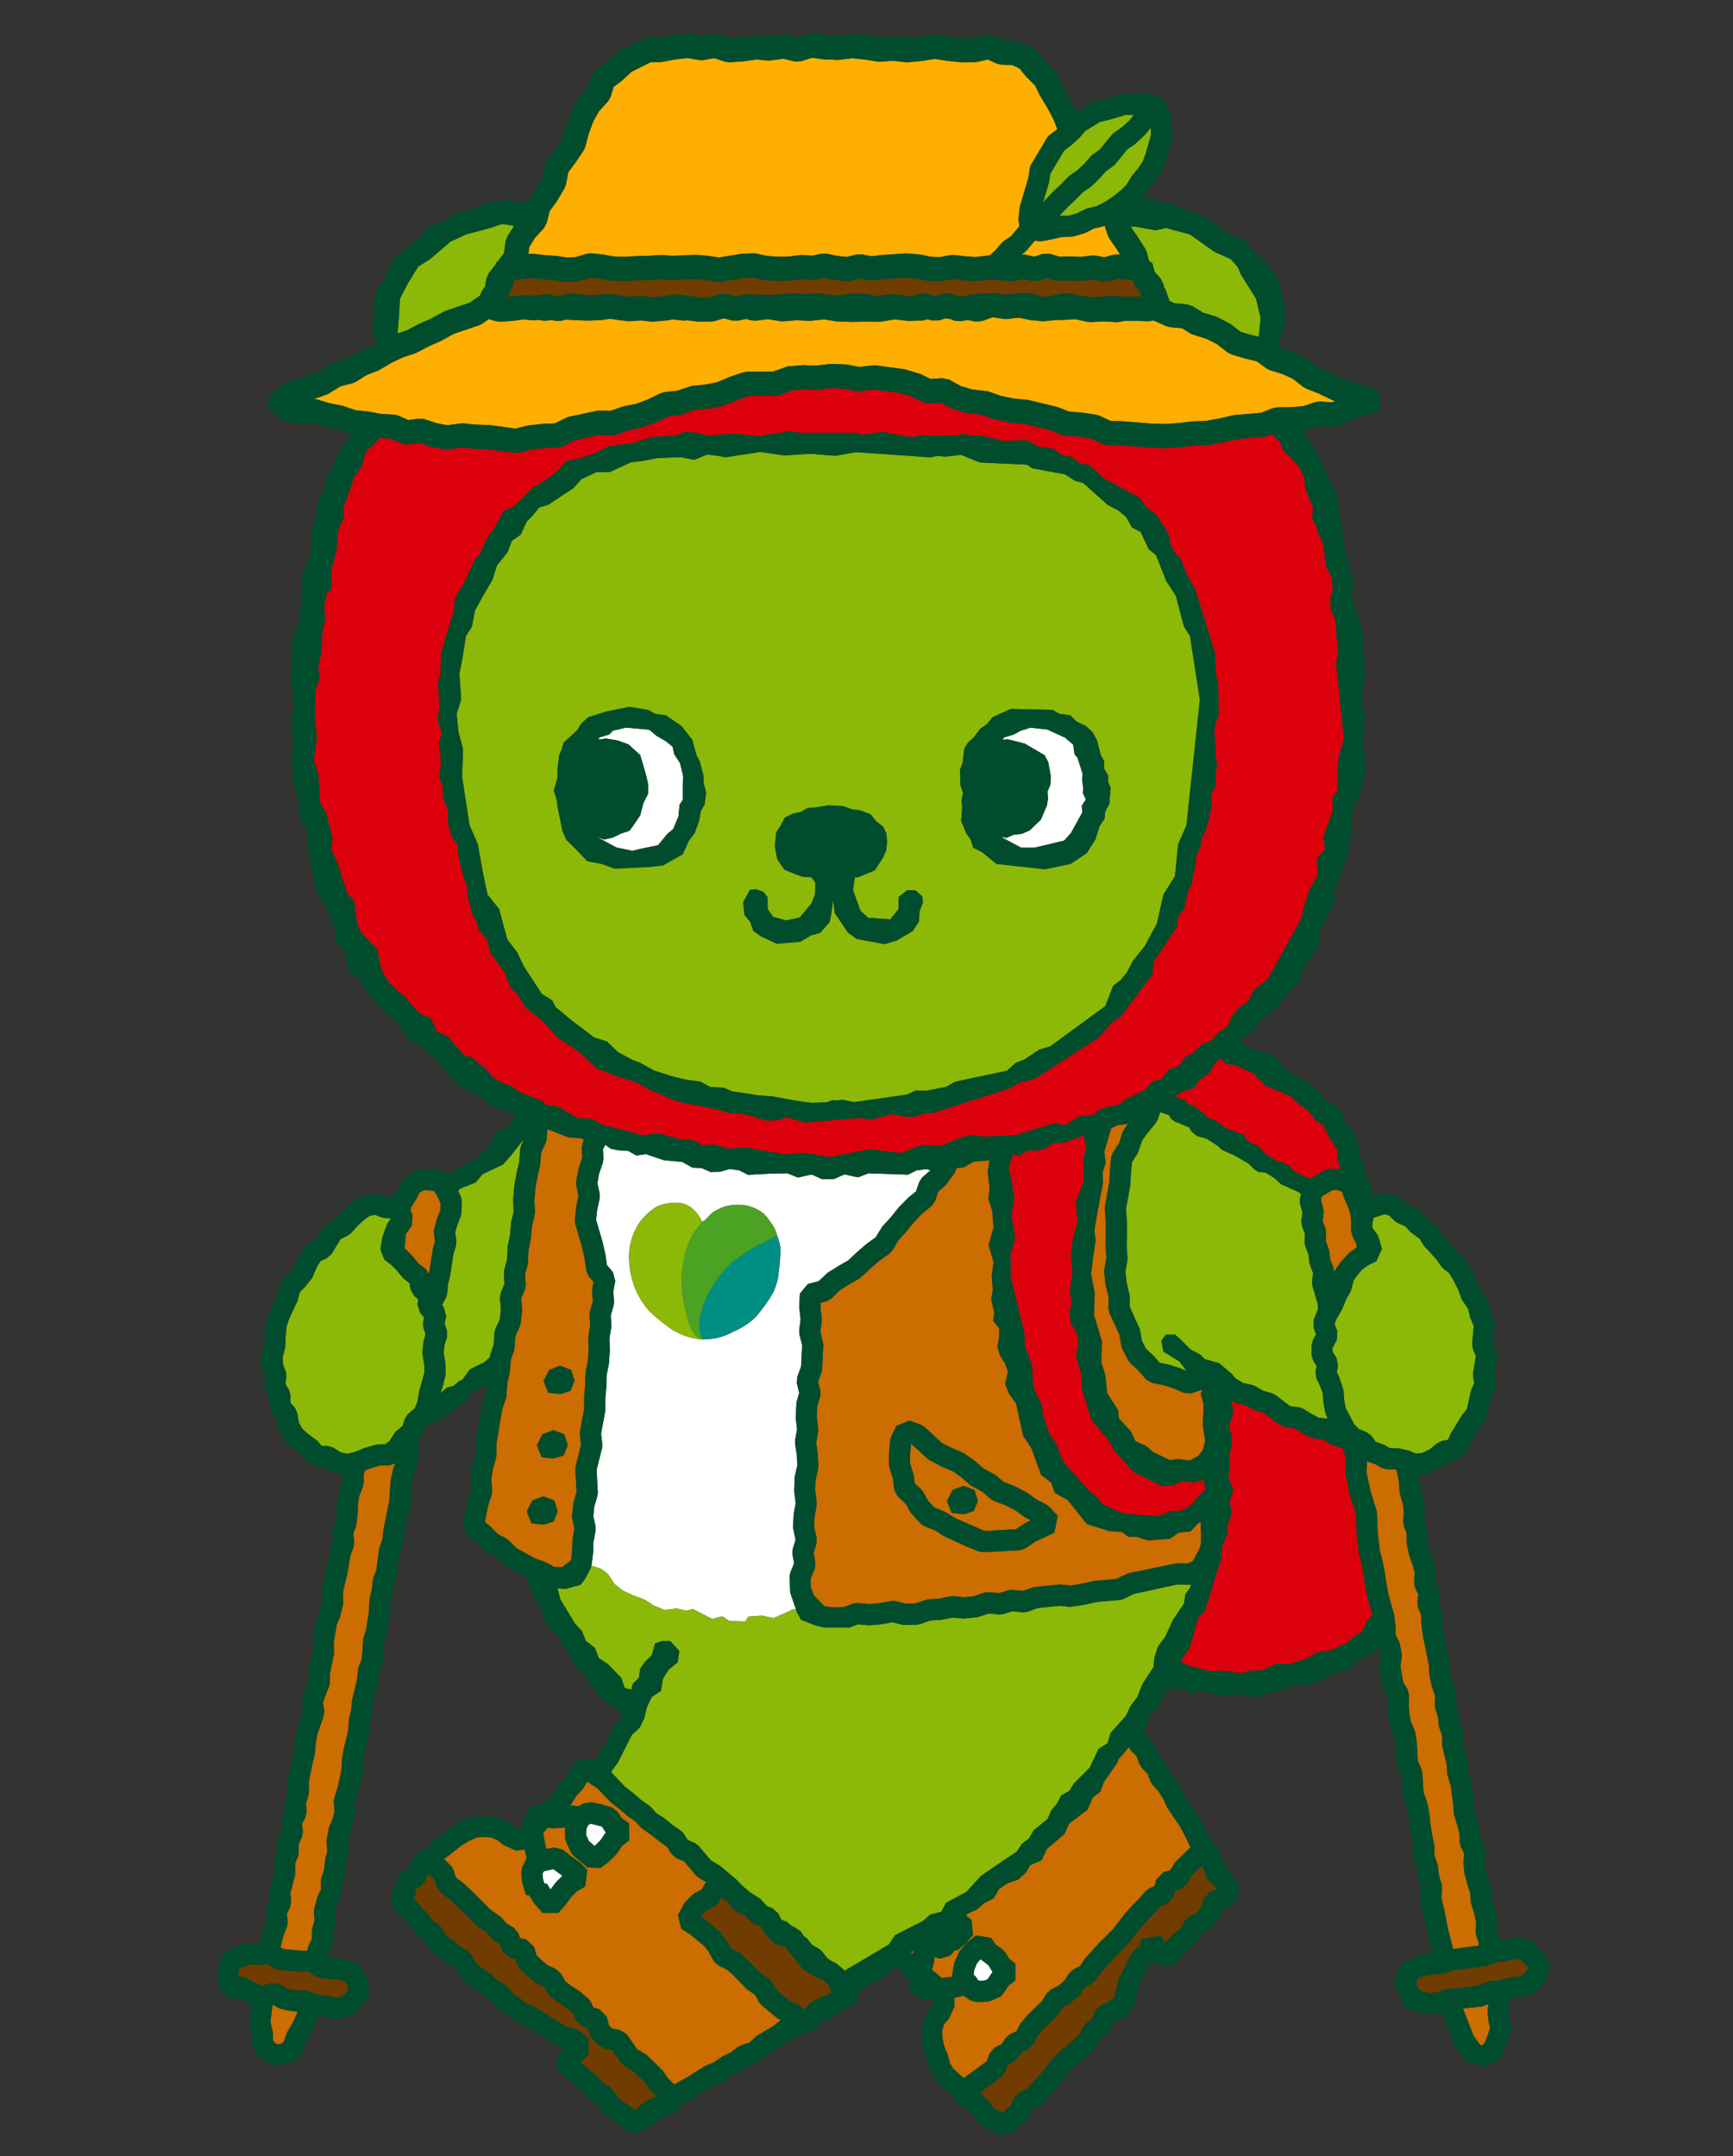
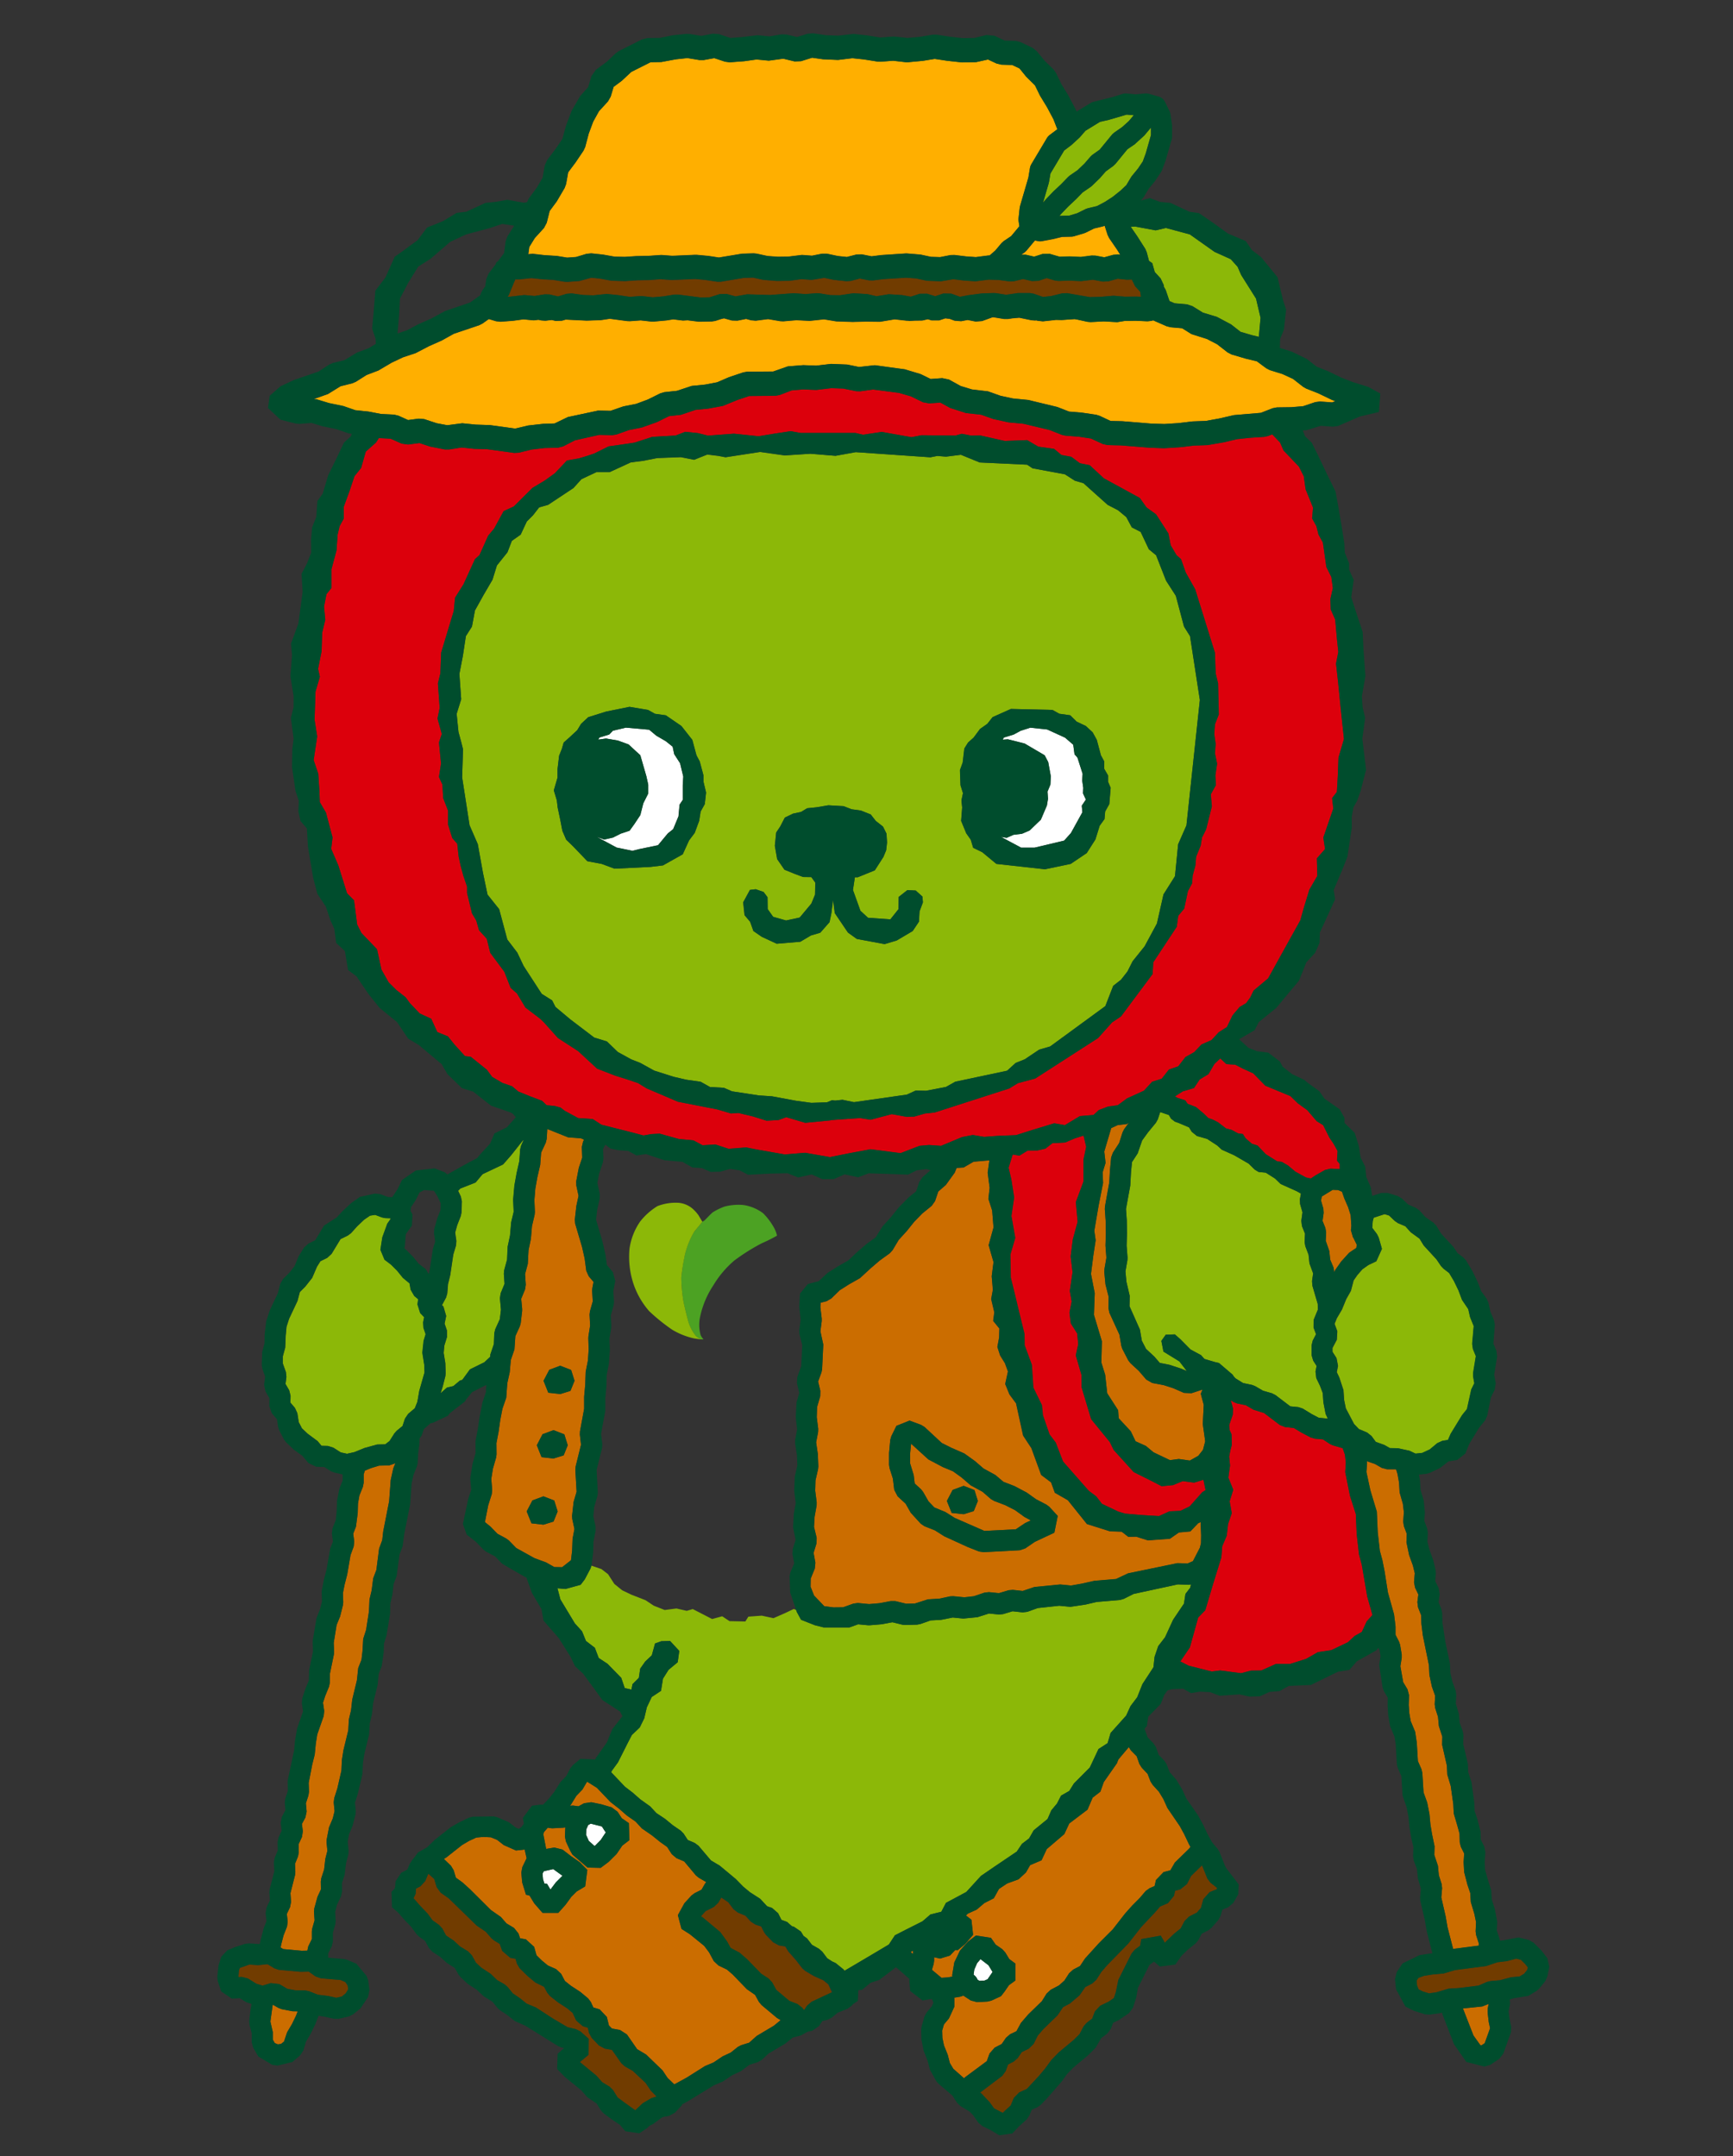
<svg xmlns="http://www.w3.org/2000/svg" width="127" height="158" viewBox="0 0 127 158">
  <rect x="0" y="0" width="127" height="158" fill="#333333" stroke="none" />
  <defs>
    <clipPath id="clip-path">
      <rect id="長方形_8" data-name="長方形 8" width="97.621" height="154.033" fill="none" />
    </clipPath>
  </defs>
  <g id="tozan" transform="translate(16 2)">
    <rect id="長方形_7" data-name="長方形 7" width="127" height="158" transform="translate(-16 -2)" fill="none" opacity="0.18" />
    <g id="グループ_8" data-name="グループ 8" transform="translate(-0.077 0.44)">
      <g id="グループ_7" data-name="グループ 7" transform="translate(0 0)" clip-path="url(#clip-path)">
        <path id="パス_185" data-name="パス 185" d="M48.367,67.7l1,.856a1.193,1.193,0,0,0,.22.276l.545.338.646.135.231.088.587.34.656.189.258.131,1.084.824.592.058.325.109.665.407.508.266.651.058h.008l-.16-.346-.165-.856-.043-.665-.2-.531-.273-.566-.058-.481.08-.412-.25-.39-.122-.41,0-.7.088-.362.242-.462-.184-.494.008-.556.311-.758-.013-.418-.39-1.329-.026-.338.08-.567L55,60.4l-.069-.643-.237-.62-.051-.313.03-.6-.223-.559-.046-.388.083-.622-.175-.606-.014-.356.077-.41-.309-.175-1.181-.531-.412-.4-.676-.428L51.27,53.7l-.281-.172-.447-.438-1.06-.614-.907-.407-.335-.309-.741-.483-.745-.212-.38-.308-.2-.324L45.4,50.1l-.261-.09-.282-.218-.16-.269-.636-.215-.175.531-.138.25-.58.705-.43.592-.33.952-.414.635-.072.737-.055.984-.313,1.715.058.824.014.955L41.6,59.1l.066.867-.008.189-.141.827.069.749.244,1.042-.014.763.763,1.714.138.81.309.6.609.567.4.462.715.141.854.281.41.176-.542-.707L44.3,66.862l-.152-.784.322-.454.665-.022.406.357.742.749.771.415.25.281.779.229Z" transform="translate(25.037 29.738)" fill="#8cb808" />
        <path id="パス_186" data-name="パス 186" d="M13.86,66.3l.258-.757.03-.79.069-.293.337-.742.083-.694-.077-.842.056-.364.282-.691-.051-.737.027-.253.215-.789.042-.944.175-.83.083-.963.184-.769-.035-.824v-.1l.088-1,.162-.911.2-.883.061-.864.069-.269.181-.4-.071.042L15.386,51.7l-.592.676-1.5.71-.515.614-1.119.439-.16.17.2.425.072.345-.024.814-.053.258-.265.68-.147.534.087.619-.026.332-.2.667-.221,1.494-.164.665-.055.683-.087.3-.3.559.107.107.2.688-.117.564.172.5.006.473-.2.646-.045.526.12.741.026.742-.022.213-.192.757-.155.5.462-.414.473-.112.476-.4.181-.058.561-.769,1.052-.516.431-.407Z" transform="translate(6.155 30.511)" fill="#8cb808" />
-         <path id="パス_187" data-name="パス 187" d="M18.326,82.274l.46.712.577.468.678.324,1.028.4.6.4.806.319.861-.112.755.173.444-.13,1.415.729.741-.2.534.356,1.159.026.224-.356.983-.072.856.184.822-.359.664-.313.17.066-.434-1.276-.042-1.194.059-.282.271-.657-.127-.68.022-.364.207-.68-.188-.922.058-.991.138-.773-.111-.906L32,75.123l.184-.8-.026-.752-.135-.861,0-.256.146-.779-.1-.9.058-1.09.2-.694-.172-.709.026-.446.287-.784.075-1.552-.2-.8-.016-.284.1-.8-.1-.936.053-.963.577-.7.792-.207.656-.614.773-.487.752-.428.6-.574.729-.628.668-.483.5-.8.614-.676.588-.729.705-.715.556-.45.234-.689.226-.338.592-.516-.253-.072-.056-.014-.7.091-.638.316-1.266-.048L37.4,52.907l-.763.295-.247-.055-.749-.164-.787.348-.838.008-.473-.212-.313-.138-1,.226-.765-.313-1.265.026-1.624.088-.636-.327-.7-.1-.713.2-.7.019-.16-.069-.492-.215-.691-.043-.069-.04-.654-.37-1.34-.123L21.1,51.5l-.7.1-.606-.337-.707-.046-.585-.12-.175-.133-.208-.154-.162.308.026.718-.04.273-.277.822-.127.689.172.777v.327l-.189.856-.079.721.476,1.622.22.981.095.712.442.523.172.643-.141.752.05.785-.029.261-.207.729.037.75-.008.165-.127.792.03.806,0,.08-.072.968-.16.806-.019.814-.082.886,0,.845-.011.131-.3,1.635.091.769-.019.273-.4,1.609.091,1.666-.034.244-.232.8-.064.68.165.763,0,.308-.157.814-.021.771-.111.9-.019.064.733.247ZM19.9,58.405a4.625,4.625,0,0,1,.776-1.967,4.842,4.842,0,0,1,1.268-1.132,3.8,3.8,0,0,1,1.508-.245,1.8,1.8,0,0,1,1.068.436,2.8,2.8,0,0,1,.446.5c.042.091.189.308.212.369l.061.085.146-.085c.035-.016.5-.521.628-.611a4.334,4.334,0,0,1,.867-.422,4.052,4.052,0,0,1,1.347-.112,3.114,3.114,0,0,1,1.468.606,4.689,4.689,0,0,1,.8,1.064,2.081,2.081,0,0,1,.218.577,3.678,3.678,0,0,1,.25.955,13.42,13.42,0,0,1-.123,1.642,4.289,4.289,0,0,1-.45,1.642,11.7,11.7,0,0,1-1.263,1.741,5.268,5.268,0,0,1-1.6,1.045,4.648,4.648,0,0,1-1.46.523c-.45.05-.734.058-.734.058h-.155l-.011,0c-.106-.008-.261-.029-.5-.066a5.3,5.3,0,0,1-1.632-.646,13.993,13.993,0,0,1-1.694-1.374A5.814,5.814,0,0,1,20.183,61a6.263,6.263,0,0,1-.287-2.594" transform="translate(10.314 30.638)" fill="#fff" />
-         <path id="パス_188" data-name="パス 188" d="M24.59,56.793a7.4,7.4,0,0,0-1.533,1.819,6.645,6.645,0,0,0-.951,2.241,2.788,2.788,0,0,0,.026,1.4,1.542,1.542,0,0,0,.21.314s.282-.008.734-.059a4.662,4.662,0,0,0,1.46-.523,5.239,5.239,0,0,0,1.6-1.045A11.7,11.7,0,0,0,27.4,59.2a4.3,4.3,0,0,0,.45-1.64,13.8,13.8,0,0,0,.123-1.643,3.712,3.712,0,0,0-.25-.955,12.3,12.3,0,0,1-1.119.559,14.556,14.556,0,0,0-2.02,1.271" transform="translate(13.29 33.145)" fill="#008f84" />
        <path id="パス_189" data-name="パス 189" d="M21.481,57.2c-.119.487-.229,1.337-.268,1.678a11.436,11.436,0,0,0,.152,1.717c.043.269.25,1.108.313,1.329a3.1,3.1,0,0,0,.515,1.122.891.891,0,0,0,.567.372h.083a1.553,1.553,0,0,1-.21-.313,2.8,2.8,0,0,1-.026-1.4,6.645,6.645,0,0,1,.951-2.241,7.4,7.4,0,0,1,1.533-1.819,14.556,14.556,0,0,1,2.02-1.271,12.009,12.009,0,0,0,1.119-.558,2.08,2.08,0,0,0-.218-.579,4.724,4.724,0,0,0-.8-1.064,3.137,3.137,0,0,0-1.468-.606,4.011,4.011,0,0,0-1.347.114,4.363,4.363,0,0,0-.869.42c-.13.091-.592.595-.627.611l-.146.087s-.364.447-.588.715a6.162,6.162,0,0,0-.691,1.69" transform="translate(12.789 32.292)" fill="#4ca223" />
        <path id="パス_190" data-name="パス 190" d="M22.135,59.707h.072l-.083,0Z" transform="translate(13.342 36.004)" fill="#4ca223" />
        <path id="パス_191" data-name="パス 191" d="M20.281,61.384a13.878,13.878,0,0,0,1.7,1.374,5.359,5.359,0,0,0,1.63.646c.245.035.4.058.507.066l.082,0a.886.886,0,0,1-.566-.372,3.071,3.071,0,0,1-.515-1.122c-.063-.221-.269-1.06-.314-1.329a11.442,11.442,0,0,1-.151-1.717,16.6,16.6,0,0,1,.268-1.678,6.213,6.213,0,0,1,.689-1.69c.226-.268.588-.715.588-.715l-.061-.087c-.021-.059-.17-.277-.212-.367a2.855,2.855,0,0,0-.446-.5,1.811,1.811,0,0,0-1.068-.434,3.729,3.729,0,0,0-1.507.245,4.84,4.84,0,0,0-1.268,1.13,4.64,4.64,0,0,0-.777,1.969,6.32,6.32,0,0,0,.287,2.594,5.871,5.871,0,0,0,1.137,1.986" transform="translate(11.352 32.238)" fill="#8cb808" />
        <path id="パス_192" data-name="パス 192" d="M47.552,47.277l-.447-.417-.138.13-.295.281-.431.741-.349.212-.3.184-.414.625h0l-.822.242-.3.192-.271.176.178.107.577.186.167.252.62.242.564.473.338.327.325.115.382.192.595.457.394.1.489.261.346.046.2.313.462.4.414.131.608.635.834.523.335.037.45.261.555.462.768.422.359.077.356-.237.676-.385.406-.1.68.026,0-.372-.2-.242.042-.707-.287-.519L55.1,52.66l-.458-.912-.468-.287-.694-.81-.7-.508-.539-.523L50.4,48.857l-.878-.9-.76-.349L48.2,47.32Z" transform="translate(26.401 28.259)" fill="#dc000c" />
        <path id="パス_193" data-name="パス 193" d="M57.329,74.551l-.207-.774-.17-1.512-.061-1.436-.43-1.345-.346-1.731.043-.7-.066-.583L55.928,66l-.731-.215-.213-.1-.5-.333-.6-.054-.292-.083-.691-.364-.558-.338-.633-.063-.385-.151-1.159-.878-.781-.248-.559-.327-.657-.135-.242-.1-.2-.122.159.595-.013.45-.261.76.016.346.154.341.018.779-.109.409v0l-.083.444.063.657-.123.886.359.886-.266.846.157.875-.269.784-.1.861-.33.777L47.029,74,46.6,75.39l-.208.675-.537,1.805-.523.542-.234.843-.372,1.34-.7,1.031.608.308,1.688.43.628-.077,1.526.2.739-.192.742-.006,1.074-.481h1.04l1.18-.374.856-.491.981-.146,1.214-.577.513-.471.511-.284.361-.777.42-.468-.382-1.348Z" transform="translate(26.549 37.682)" fill="#dc000c" />
        <path id="パス_194" data-name="パス 194" d="M30.585,83.96l.824.08.763-.066L33,83.821l.327,0,.8.192L34.769,84l.951-.306.818-.046.806-.172.237-.01.806.08.7-.08.773-.263.329-.037.736.074.709-.212L41.944,83l.718.079.859-.287,1.895-.188.792.079.768-.135.933-.21,1.6-.135.878-.414,3.626-.749.729.03.4-.176.508-.979.083-.335.011-.572-.034-.883.016-.1-.2.091-.574.6-.837.077-.66.46-1.613.117-.85-.269-.584.011-.487-.377-.864-.03-1.682-.531-1.4-1.747-.952-.545-.276-.761-.726-.545L43.3,72.611l-.606-.922-.229-1.045-.287-1.316-.483-.651-.313-.765.2-.92-.218-.6-.356-.577-.2-.62.127-.689.019-.66-.454-.561.082-.628-.228-.973.123-.675L40.4,60.02l.131-1.044-.356-1.238.356-1.3L40.434,55.2l-.276-.854.091-.806-.141-1.108.119-.869,0-.038-1.159.1-.723.422-.515.034-.139.343-.649.9-.556.484-.236.7L36,54.859l-.693.563-.584.6-.547.68-.593.652-.447.749-.21.232-.747.54-.648.556-.784.723-.806.457-.676.43-.617.6-.341.2-.446.117-.019.325.1.829V63.3l-.095.749.21.973-.088,1.824-.046.216-.245.668.162.675-.008.4-.231.8-.022.742.106.843-.006.236-.146.763.127.864.034.9-.019.2-.188.818-.022.76.107.843,0,.232-.151.846-.04.733.194.8-.011.4-.215.7.131.72-.043.431-.3.734-.011.595.258.648.749.781.668.088.709-.008.75-.265Zm2.291-11L32.964,72l.077-.269.374-.761.963-.385.848.316.252.154,1.26,1.17.705.353.946.415.79.566.619.537.869.476.59.5.8.309.9.475.691.494.755.393.218.163.611.665L44.99,78.8l-1.425.667-.707.483-.4.135-2.65.141-.341-.05-.834-.33-1.714-.784-.676-.43-.774-.308-.273-.188-.729-.8-.378-.664-.584-.539-.248-.476-.1-.826-.247-.765-.037-.242Z" transform="translate(16.354 31.07)" fill="#cb6d00" />
        <path id="パス_195" data-name="パス 195" d="M39.942,60.882l.273,1.406-.058,1.59.582,1.936L40.7,67.373l.279.9.149,1.355.8,1.244.042.588.885.954.353.734.749.337.566.47,1.205.577.648-.087.81.115.617-.348.345-.439.164-.625-.178-1.257.069-1.414-.216-.811.127-.306-.03.006-.781.258-.551-.024-.777-.341-.7-.226-.846-.16-.439-.253-.543-.632-.614-.567-.165-.215-.428-.83-.072-.223-.143-.824-.733-1.6-.069-.335.014-.83L41,61.65l-.088-.917.011-.2.143-.83L41,58.8l.029-.911-.014-.88-.061-.878.011-.2.316-1.754.046-.872.091-.962L41.545,52l.46-.709.247-.777.111-.221.357-.494-.147.1-.672.077-.476.221-.51,1.718.091.829-.215.7.034.774-.33,1.678-.313,1.823.1.7-.173,1.129Z" transform="translate(24.087 30.031)" fill="#cb6d00" />
        <path id="パス_196" data-name="パス 196" d="M50.59,76.373l.016-.014-.157-.753-.68.208-.846-.107-.7.29-.835.082-.813-.42-1.234-.614L43.871,73.42l-.276-.569L42.225,71.17l-.311-1.036-.388-1.292-.008-.9L41.1,66.492l.178-.814L41.2,64.89l-.465-.737-.1-.792.16-.814-.135-.773.2-1.377-.138-1.157.154-1.23.357-1.313L41.1,55.261l.556-1.5,0-1.6.2-.949-.192-.824-.476.152-.152.046-.215.091-.5.215-.89.051h-.048l-.224.173-.289.226-.584.135-.715.006-.6.37-.428-.066-.077-.011-.3.971.2.842.207,1.332-.2,1.359.274,1.609-.354,1.214.024,1.683.3,1.222.3,1.274.4,1.635.014.838.526,1.433.114,1.672.628,1.286.072.741.484,1.395.454.6.534,1.385.806.919,1.079,1.226.545.407.42.551,1.205.572.507.147,1.148.1,1.329.08.773-.349.806-.037.676-.327.922-1.042Z" transform="translate(21.815 30.386)" fill="#dc000c" />
        <path id="パス_197" data-name="パス 197" d="M18.548,81.688,18.631,81l.032-.883L18.8,79.4l-.16-.731-.013-.24.112-1.012.218-.745-.091-1.608.022-.245.393-1.59-.085-.752.011-.236.3-1.648,0-.811,0-.075.08-.872.034-.955.162-.821.055-.79-.024-.845.008-.146.123-.784-.04-.8.029-.25.207-.726-.046-.749.011-.192.09-.484-.353-.414-.178-.4-.12-.9-.188-.837-.507-1.717-.024-.3.112-1,.159-.737-.162-.761-.008-.3.192-1,.248-.737-.027-.789L19.434,51l.072-.138-.224-.1-.949-.072-1.524-.609-.042.723-.069.281-.34.729-.069.9-.207.9-.149.838-.069.838.037.883-.022.21-.192.818-.08.935-.172.813-.055,1.015-.2.747.053.789-.056.343-.279.68.069.734,0,.164-.106.9-.066.229-.324.709-.069.978-.265.769-.08.9-.178.811L13.8,69.783l-.279.806-.16.827-.12.85-.159.838.008.834-.03.22-.236.822-.12.747.066.827-.032.295-.258.814-.244,1.23.41.332.513.527.652.351.189.143.531.545,1.34.744.856.316.6.338.574.011Zm-1.59-13.956.8-.3.8.311.25.792-.3.741-.741.231-.877-.1-.348-.875Zm-.5,4.723.806-.3.792.309.25.8-.3.741-.741.229-.875-.095-.349-.875Zm.806,6.4-.741.229-.875-.1-.351-.875.42-.806.806-.3.792.308.252.8Z" transform="translate(7.376 30.204)" fill="#cb6d00" />
-         <path id="パス_198" data-name="パス 198" d="M9.778,16.067l.949-.422.991-.542,1.831-.62.741-.523.006,0,.059-.168.123-.236.189-.258.083-.548.17-.4.5-.654.075-.172.106-.069.449-.6.112-.864.128-.353.5-.787L15.9,8.716l-.875.295-1.757.468-1.178.548-1.441,1.246-.9.571-.742,1.205-.595,1.14L8.354,15.41l-.117,1.337.705-.237Z" transform="translate(4.967 5.256)" fill="#8cb808" />
        <path id="パス_199" data-name="パス 199" d="M41.758,8.853l.479.694.588.923.107.253.165.628.239.164.183.651.428.466.229.487.018.138.131.234.271.8.372.164.922.08.388.131.768.476,1.026.311,1.044.556.693.539.822.242.518.123.127-1.391-.332-1.412-1.09-1.733-.261-.6-.5-.555L47.9,10.689l-1.81-1.279-1.754-.471-.752.176-1.5-.284Z" transform="translate(25.182 5.325)" fill="#8cb808" />
        <path id="パス_200" data-name="パス 200" d="M17.942,59.327l.236.476,1.1.92,1.744,1.326.933.287.8.773.981.539.664.261,1.018.563,1.428.454.925.213,1.053.149.683.383,1.024.061.593.258,1.967.3.96.064,1.749.324,1.14.157,1.145-.04.364-.152.232.026.54-.059.84.175,3.871-.553.657-.3.749.018L46.8,65.67l.683-.383,3.8-.806.627-.572.66-.261,1.066-.713.8-.232,4.043-2.956.577-1.486.576-.45.468-.6.377-.749.883-1.1.9-1.67.481-2.132.843-1.335.231-2.339.608-1.383.983-9.187-.721-4.681-.439-.7-.6-2.255-.717-1.111L62.2,26.71l-.534-.444-.6-1.27-.646-.332-.406-.753-.611-.507-.752-.388-1.776-1.59-.628-.181-.734-.47-2.368-.439-.4-.266-3.472-.162-1.38-.564-1.093.138-.632-.053-.516.1-5.47-.378-1.481.269-1.84-.152-1.876.127-1.805-.255-2.534.39-.521-.1-.816-.1-.97.385-.965-.192-1.744.066-.967.192-.968.128-1.549.712h-.967l-1.095.515-.584.648-1.855,1.231-.66.188-.45.579-.454.454-.452.965-.646.455-.322.838-.774.967L13.572,28.5l-.643,1.1-.644,1.157-.22,1.181-.446.7L11.4,34.085,11.143,35.4l.131,1.86-.332,1.068.135,1.329.2.734.133.531-.064,2.062.545,3.511.6,1.383.378,2.094.335,1.6.853,1.068.595,2.222.734.963.465.979,1.326,2.042ZM48.036,41.889l.12-1.021.274-.442.4-.353.476-.641.534-.374.386-.491,1.342-.6,3.044.072.5.281.8.112.47.465.675.321.5.465.3.551.3,1.127.247.457-.006.531.284.492V43.3l.191.45-.1,1.191-.306.545-.048.553-.353.486-.311,1.005-.638,1-1.175.792-1.885.394-3.562-.394-1.032-.854-.668-.325-.176-.593-.33-.468-.375-.911.075-.983-.053-.515.112-.531-.175-.584-.04-1.113ZM32.43,51.233l.422-.053.577.2.29.39.011.867.4.566.949.269,1-.218.854-1.023.269-.654.021-.878-.293-.407-.606-.008-.584-.218-.779-.316-.534-.776-.17-.979.1-.971.292-.438.341-.657.606-.29.585-.123.439-.269.705-.072.853-.144,1.117.066.587.224.67.091.731.29.37.473.531.417.253.513.042.652-.063.566-.2.487-.633.987-1.249.507h-.212l-.141.933.548,1.524.555.511,1.638.117.6-.752.014-.893.635-.5.611.034.491.442.035.422-.247.664-.045.753-.457.686-1.172.693L42.3,55.2l-2.037-.378-.648-.465-.965-1.427-.127-.97-.123.97-.135.66-.68.777-.683.2-.776.46-1.731.146-1.095-.51-.611-.42-.239-.675-.415-.487-.1-.941ZM18.338,43v-.625l.115-.976.2-.5.135-.466.4-.353.592-.55.276-.465.527-.491,1.308-.41,1.717-.348,1.363.228.494.281.8.112,1.143.785.8,1.016.306,1.127.242.457.273,1.023V43.3l.189.792-.095.85-.3.545-.109.683-.324.878-.417.556-.462,1.016-1.449.814-.907.109-2.643.13-.936-.348-1.056-.2-1.048-1.092-.5-.484-.281-.649-.157-.818-.188-.894-.059-.515-.221-.737Z" transform="translate(6.599 11.542)" fill="#8cb808" />
        <path id="パス_201" data-name="パス 201" d="M20.271,68.115l.872.33.34.324.563.05.45.122.317.242.976.527,1.068.072.635.415,2.315.584.773.207.545-.1.638-.034,1.393.388,1.08.106.673.359.936-.058.971.316,1.286-.1.773.152,2.058.362,1.491-.123,1.866.327.011-.022,1.34-.269L45.221,72l2.195.284,1.385-.534.693-.063.89.063,1.536-.643.789-.152.829.136.965-.071,1.371-.056,1.263-.4,1.541-.468.779.135,1.1-.662,1-.082.385-.361.668-.261.721-.1.683-.5,1.234-.563.6-.654.705-.223.529-.672.684-.236.523-.678.646-.364.534-.559.737-.325.526-.572.6-.38.414-.861.523-.614.47-.277.306-.42.242-.5,1.064-.893L75,58.3l.779-1.406.933-1.678.264-.944.4-1.306.58-1-.032-1.289.6-.683-.128-.843.731-2.121-.087-.769.349-.454.069-1.18.05-1.331.4-1.366-.115-1.093L79.65,39.5l-.168-1.7-.155-1.395.167-.856-.109-1.029-.12-1.347-.327-.734-.024-.761.181-.806-.112-.814-.364-.729-.255-1.794-.322-.584-.154-.617-.314-.566.069-.792-.545-1.34-.135-.959-.353-.7-1.13-1.185-.253-.582-.574-.6-.313.12-.266.063-1.04.069-.949.1-.967.229-1.2.208-1.007.035-1,.119-1.172.074L65.7,20.588l-2.122-.17-.991-.024-.353-.08-.861-.4-.9-.135-.981-.077-.25-.058-.919-.359-1.9-.454-1.084-.1-1.127-.247-.878-.313-1.116-.122-1.165-.375-.715-.393-.826.058-.446-.083-.9-.436-.869-.25-1.888-.247-.944.131-.3-.008-.944-.192-.886-.029-1.088.13-.975-.038-.838.072-.856.33-.314.063-1.94.016-.845.284-1.076.441-1.082.2-.923.09-1.068.361-.878.1-.885.438-1.1.391-.949.192-.915.324-.311.05-.96-.021-1.778.4-.851.439-.382.1-1,.024-.93.111-.952.232-.333.018-1.975-.273-.949-.029-.941-.095-.907.146-.3,0-1.1-.218-.776-.255-.83.109-.476-.069-.8-.356-.864-.051-.212.333-.747.66-.343,1.2-.486.6-.367,1.1L6.61,24.923l.008.845-.308.566-.149.622-.08,1.156-.37,1.379v1.374l-.367.457-.181.915.09.96-.228.96L4.985,35.5l-.26,1.289.131.577-.319,1.095-.066,2.055.192,1.225-.258,1.734.338,1L4.832,45.8l.024.76.452.769.481,1.819-.1.835.519,1.2.644,2.057.511.515.228,1.77.313.62L9.048,57.34l.324,1.492.529.935.559.559.683.537.313.428.726.76.838.385.447.976.774.313.483.6.769.846.426.053,1.18.946.385.523.755.444.705.242.462.388Zm-1.428-7.946-.465-1.183-1.032-1.395-.253-1.029-.566-.62-.207-.72-.309-.515-.362-1.5v-.462l-.273-.8-.2-.737-.146-.686-.1-.922-.364-.415-.308-.979V47.184l-.361-.93-.053-.979-.255-.564.152-.979-.152-1.547.207-.619-.313-1.133.157-.773-.128-1.808.181-.731.055-1.513.923-3.055.1-.979.617-.981.835-1.839.333-.3.636-1.42.434-.519.7-1.282.741-.338,1.369-1.363.9-.54.75-.54.875-.928.877-.154.6-.181.529-.18,1.048-.519.971-.138.93-.138,1.3-.422,1.715-.1.7-.273.927.095.741.186,1.9-.143,1.808.189,1.159-.189,1.2-.181.715.131H44.11l.551.13,1.371-.207,2.182.388.737-.144,2.485.026.462-.131.709.135.654-.011,1.778.4,1.65-.061.821.479,1.156.162.54.449.72.133.632.471.715.141,1.039.963,2.637,1.438.5.7.694.5.9,1.4.168.864.425.723.335.3.343.978L69,30.962l1.444,4.646L70.5,37.12l.178.731.053,2.284-.284.723-.05.707.1.717-.048.712.157.749-.128.856.037.712-.37.676.077.882-.423,1.693-.3.593-.095.584-.332.821-.058.657-.2.737-.037.55-.309.577L68.2,54.363l-.438.526-.107.8L65.934,58.3l-.05.858-2.312,3.1-.66.446L61.89,63.845l-4.614,2.97-1.26.335-.632.388L49.912,69.3l-.709.075-.794.226-.526.021-1.114-.2-1.549.41-.779-.123-2.154.152v.019l-1.856.178-1.39-.412-.567.208-.875.05-.981-.308-1.082-.258-.545.035-1-.295L31.1,68.516l-2.291-.978-.633-.388-.835-.284-.824-.256-1.34-.518L23.79,64.805l-1.481-.96L21.283,62.7l-.274-.265-1.082-.826-.619-1.031Z" transform="translate(2.657 9.782)" fill="#dc000c" />
        <path id="パス_202" data-name="パス 202" d="M20.761,37.281l-.218.861-.428.646-.359.5-.646.215-.575.287-.646.144-.553-.2,1.472.789,1.159.24.487-.123,1.387-.287.72-.866.391-.313.388-.938.08-.856.234-.351V35.984l.038-.665-.234-.971-.43-.665-.115-.548-.5-.4-.694-.407-.523-.436-1.71-.152-.949.226-.269.277-.718.22-.083.155.567-.08.864.146.787.287.861.792.444,1.536.135.617v.648Z" transform="translate(10.454 19.14)" fill="#fff" />
        <path id="パス_203" data-name="パス 203" d="M38.75,38.487l-.829.785-.555.24-.63.079-.5.221-.414-.069,1.475.789.987,0,2.167-.515.5-.556.837-1.518-.042-.486.3-.447-.21-.454.018-.4-.075-.537.027-.5-.377-1.183-.215-.244-.095-.7-.6-.519-1.313-.6-1.234-.13-.705.226-.516.277-.72.22-.079.155.377-.026,1.228.309,1.468.861.261.5.188,1.031-.029.616-.21.511.032.537-.08.486Z" transform="translate(21.605 19.14)" fill="#fff" />
        <path id="パス_204" data-name="パス 204" d="M10.842,65.526l-.734.016-.577.176-.46.189-.088.273v.628l-.058.293-.253.625-.107.6-.018.694-.131,1-.2.515.074.572-.04.365-.232.636-.239,1.4-.2.782-.115.595.021.676-.021.207-.208.827L7,77.214l-.213,1.306.024.676L6.8,79.38l-.287,1.39-.011.676-.055.279-.287.705L6,82.918l.087.6-.035.374-.473,1.348-.106.665-.079.813-.183.726-.261,1.345.022.664-.04.266-.186.566.055.609-.09.43-.255.476.066.534-.061.414-.248.537.014.582-.058.313-.221.545.026.587-.022.231-.338,1.329.045.638-.072.385-.237.5.061.556-.046.366-.261.665-.173.683-.034.189.188.115,1.348.125.422-.008.069-.313.261-.531,0-.569.032-.218.168-.588-.042-.63.022-.242.237-.858.25-.537L5.84,96.02l.037-.25.207-.632.087-.774.151-.588-.059-.63.008-.2.173-.9.273-.646.131-.534-.061-.64.035-.308.229-.715.3-1.313.034-.769.115-.733.349-1.443.046-.81.16-.675.087-.779.341-1.409.095-.891.239-.611.077-.641.05-.888.212-.66.21-1.351.038-.872.159-.672L9.68,73.8l.232-.617.2-1.558.229-.62.072-.643.433-2.209.115-1.547.188-.856.154-.383,0,0Z" transform="translate(1.746 39.417)" fill="#cb6d00" />
        <path id="パス_205" data-name="パス 205" d="M3.261,90.447l-.239-.091L2.6,90.113l-.172,1.241.178.774v.55l.146.253.224.093.24-.032.213-.176.226-.677.364-.614.289-.6.123-.319L4.039,90.6Z" transform="translate(1.463 54.342)" fill="#cb6d00" />
-         <path id="パス_206" data-name="パス 206" d="M10.975,53.328l-.256-.4L10,52.877l-.338.178-.276.553-.341.515L9,54.4l.143.265-.046.818-.431.611-.019.069-.061.872-.037.107.088.069.563.569.393.487.523.4.218.364.069-.265.232-1.555.17-.561-.083-.609.018-.313.226-.8.232-.588.014-.5Z" transform="translate(5.157 31.887)" fill="#cb6d00" />
        <path id="パス_207" data-name="パス 207" d="M6.614,89.159l-.487-.346-.551.011-.079,0-1.574-.146L3.6,88.566l-.494-.3-.7.069-.636-.043-.7.247-.064.2-.034.434.011.038L1.21,89.2l.454.115.617.382.454.141.611-.184.611.069.6.348.58.109.726.011.273.055.654.258.76.095.592.131.4-.091.29-.236.178-.295-.035-.277L8.8,89.57l-.349-.149L7.006,89.3Z" transform="translate(0.584 53.23)" fill="#713c00" />
        <path id="パス_208" data-name="パス 208" d="M47.877,79.579l-.2-.564-.422-.426L47.1,78.34l-.763.906-.1.239,0,.022-.976,1.4-.247.7-.567.438-.377.88-1.337,1.013-.364.777-1.286,1.1-.382.819-.835.356-.309.539-.54.5-.832.3-.6.4-.38.686-.691.351-.566.481-.648.293-.138.139.4.308.122,1.106-.583.676-.548.455-.181-.011-.382.4-.726.221-.436-.1,0,.265-.032.229-.127.431.7.585.45-.029.353-.061-.019-.1.157-.936.418-.872.577-.649.588-.45,1.1.167.349.5.478.33.218.236.3.491.442.327,0,1.244-.465.338-.333.484-.255.327-.705.322-.277.069-.771.042-.465-.123-.539-.353-.239.08-.447.072.026.063v.592l-.4.867-.364.436-.131.449.016.535.115.551.276.688.157.606.253.425.792.7.058-.072,1.606-1.191.2-.559.374-.428.519-.269.311-.454.306-.263.462-.216.33-.611.542-.628.991-.962.353-.564.3-.276.6-.316.4-.356.348-.539.295-.264.5-.265.367-.548L44.9,92.72,45.92,91.7l.906-1.159.515-.577.553-.556.446-.523.284-.2.365-.16.1-.442.556-.579.5-.131.33-.572,1.036-1.007.106-.138-.117-.212-.345-.726-.319-.584L49.926,82.8l-.29-.648-.327-.537-.462-.508-.152-.239-.218-.567-.43-.45Z" transform="translate(19.705 47.243)" fill="#cb6d00" />
        <path id="パス_209" data-name="パス 209" d="M31.857,87.648l-.157.1.172.141,0-.152Z" transform="translate(19.116 52.856)" fill="#cb6d00" />
        <path id="パス_210" data-name="パス 210" d="M49.543,85.512l-.377.1-.085.369-.446.542-.571.242-.37.43-1.024,1.087-.933,1.194L44.2,91.054l-.436.5-.378.588-.293.265-.508.261-.428.614-.7.593-.5.265-.407.606L39.5,95.754l-.407.473-.3.606-.359.351-.513.248-.3.442-.284.25-.423.22-.17.483-.255.348-1.614,1.22.127.111.566.6.322.454.644.33.112-.12.465-.422.226-.548.394-.41.563-.255.886-.955.454-.54.457-.625.556-.571,1.1-.919.412-.414.292-.559.215-.252.418-.322.2-.526.385-.415.635-.308.375-.261.138-.43.184-.9.967-1.928.24-.287.388-.287.083-.484,1.427-.253.306.523.08-.09.611-.585.463-.375.287-.545.333-.327.567-.289.3-.341.183-.648.454-.511.526-.212.027-.05-.035-.077-.442-.346-.237-.308-.394-.975-.8.787-.3.587Z" transform="translate(21.031 50.502)" fill="#713c00" />
        <path id="パス_211" data-name="パス 211" d="M34.864,89.535v0l.138.091.369-.022.231-.1.365-.534-.01-.01-.292-.479-.584-.449-.248.292-.205.471-.053.374,0,.008a.753.753,0,0,1,.284.356" transform="translate(20.85 53.089)" fill="#fff" />
        <path id="パス_212" data-name="パス 212" d="M61.571,72.12l.353-.46.051-.234-.146.026-.814-.032-3.235.694-.734.367-.273.079-1.714.146-.8.188-1.122.168-.814-.08-1.579.17-.752.273-.349.045-.739-.083-.7.21-.3.029-.728-.072-.853.269-1.031.1-.774-.077-.858.172-.766.043-.747.264-.24.043-.877.026-.2-.021-.734-.178-.781.146-.87.072h-.139l-.721-.069-.635.228H35.058l-.638-.159-1.018-.4-.309-.571-.055-.152-.17-.066-.664.313-.822.359-.856-.184-.983.072-.224.356-1.159-.026-.534-.356-.741.2-1.417-.729-.442.13-.755-.173-.861.112-.806-.319-.6-.4-1.028-.4-.678-.324-.579-.468-.458-.712-.489-.378-.733-.247-.063.2-.422.8-.306.4-1.117.308-.582-.054.215.818,1.061,1.759.526.58.287.705.651.5.284.749.646.423,1.008,1.029.255.749.491.112.08-.4.465-.462.1-.676.364-.518.486-.458.237-.867.46-.165.64-.021.675.731-.115.827-.672.559-.407.646-.146.895-.678.449-.359.757-.189.8-.33.673-.579.551-.33.64-.324.646-.365.72-.455.628-.038.1L20.5,86.248l.556.425.571.5.721.515.454.489.625.415.585.479.582.4.207.215.3.462.507.218.281.207.912,1.074.643.383,1.18.983.537.553.492.41.761.489.46.5.067.053.337.112.447.39.239.483.415.154.364.319.119.022.527.359.2.327.25.178.364.471.519.295.239.21.361.479.359.234.252.115.584.471.072.095.574-.337,1.468-.867,1.209-.721.444-.675.781-.4,1.239-.624.58-.5.8-.2.341-.651,1.491-.8,1.072-1.172,1.013-.694L49.211,91l.377-.563.524-.4.338-.593,1.016-.83.276-.633.415-.5.3-.58.6-.343.341-.548,1.164-1.17.638-1.353.668-.433.218-.745,1.141-1.274.322-.7.487-.643.382-.962.81-1.241.08-.757.269-.789.5-.651.333-.723.255-.555.8-1.188Z" transform="translate(9.378 42.241)" fill="#8cb808" />
        <path id="パス_213" data-name="パス 213" d="M34.77,97.237l-1.133-.949-.192-.231-.281-.513-.6-.414L31.53,94.06l-.43-.372-.614-.293-.345-.324-.349-.643-.354-.473-1.05-.853-.614-.391L27.507,89.7l.479-.872.519-.567.22-.165.518-.261.264-.462.087-.091-.551-.319-.215-.18-.856-1.02-.564-.24-.345-.29-.345-.534-.5-.353-.6-.486-.749-.516-.46-.5-.632-.438-.571-.5-.643-.5-.987-1.036-.725-.454-.337.575-.45.471-.4.649-.066.08.207-.021.422.053.407-.221.527-.075.721.147.769.226.433.324.313.479.518.359.034,1.25-.515.394-.422.619-.577.572-.587.441-.96-.022-1.106-.947-.165-.284L19.3,84.3l-.069-.353.029-.668-.181.022-.781.042-.255-.027-.069-.022-.293.341-.034.167.207,1.053.6-.1.6.149.582.449.673.473.561.569L20.71,87.6l-.62.372-.391.388-.433.593-.524.587-1.154,0-.611-.7-.343-.567-.26-.063-.276-.891-.066-.728.072-.4.317-.654-.143-.635-.636.069-.9-.4-.487-.382L13.8,84l-.542-.027-.526.046-.531.247-.511.3-1.14.9-.194.123.516.5.2.333.162.542.476.341.553.5L13.8,89.326l.734.513.407.468.551.33.33.41.12.353.422.075.606.553.172.614.388.382.442.367.606.269L18.95,94l.279.524.436.348.686.447.577.479.207.271.181.4.462.138.527.556.152.622.218.224.595.111.507.325.747,1.079.659.393,1.2,1.159.372.555.468.45.026.022.9-.491,1.348-.851.625-.261.668-.449.6-.281.519-.414.253-.131.569-.173.556-.5,1.257-.749.5-.415-.058-.022Z" transform="translate(6.245 48.195)" fill="#cb6d00" />
        <path id="パス_214" data-name="パス 214" d="M25.979,99.463l-.941-.883-.588-.335-.244-.218-.694-.984-.523-.093-.425-.226-.534-.559-.192-.348-.1-.4-.369-.112-.479-.415-.258-.555-.4-.338-.664-.428-.6-.473-.2-.242-.234-.434-.635-.314-.574-.476-.585-.574-.2-.345-.093-.341-.388-.074-.593-.508-.178-.513-.415-.25-.188-.156-.415-.479-.664-.45-2.06-2.005-.58-.406-.3-.41-.181-.6-.433-.388-.224.539-.356.39-.321.164-.029.382-.152.324.483.555.542.564.367.5.489.349.237.265.265.5.559.374.475.438.579.351.277.287.3.542.393.367.691.454.468.454.553.316.212.184.391.479.511.346.494.4.693.29,1.2.781,1.116.66.609.143.337.173.6.532-.01,1.169-.636.537,1.2.984.43.487.551.338.247.245.341.542.494.367.8.571.548-.516.622-.367.388-.12-.428-.438Z" transform="translate(5.412 50.734)" fill="#713c00" />
        <path id="パス_215" data-name="パス 215" d="M15.007,84.976,15.2,85l.25.417.393-.523.487-.487-.676-.489-.632.141-.075.035-.077.157.037.422Z" transform="translate(8.967 50.607)" fill="#fff" />
        <path id="パス_216" data-name="パス 216" d="M17.485,83.483l.046-.037.4-.406.378-.567-.056-.058-.234-.367L17.2,81.84l-.173.1-.019.022-.13.3-.016.4.2.449Z" transform="translate(10.167 49.353)" fill="#fff" />
        <path id="パス_217" data-name="パス 217" d="M31.442,91.589l-.364-.3-.7-.313-.636-.377-.218-.192-.455-.592-.564-.641-.22-.364-.471-.082-.417-.223-.532-.548-.138-.192-.205-.418-.433-.143-.327-.212-.4-.436-.556-.232-.322-.25-.374-.5-.518-.353-.228.391-.319.306-.6.3-.345.38.144.1,1.268,1.058.5.689.261.473.649.345.561.484,1.028,1.06.551.359.258.281.3.548.952.8.612.242.349.277.119.172.223-.338.33-.284,1.5-.7-.022-.022Z" transform="translate(13.335 51.392)" fill="#713c00" />
        <path id="パス_218" data-name="パス 218" d="M13.468,62.754l-.16-.468-.021-.4.075-.378-.29-.306-.2-.635.05-.382-.284-.232-.268-.465-.079-.46-.491-.407-.426-.527-.439-.439-.479-.362-.3-.726.139-.917.364-1,.25-.354-.016-.037-.383-.014-.239-.048-.5-.188-.382.058-.434.3-.5.476L8,55.35l-.231.173-.54.265L6.57,56.871l-.316.29-.5.247-.248.393-.357.829-.51.644-.393.393-.173.654-.617,1.311-.186.58-.061.662-.037.867L3,64.375l0,.534.218.617.04.351L3.19,66.4l.273.468.1.4-.011.5.332.388.178.388.1.652.236.457.425.4.728.54.282.341.465.01.4.125.545.348.462.1.54-.122.731-.3.936-.257.588-.011.321-.247.359-.567.164-.181.428-.353.18-.542.234-.346.487-.412.186-.471.138-.8.385-1.351-.021-.572-.127-.875.09-.872Z" transform="translate(1.808 32.572)" fill="#8cb808" />
        <path id="パス_219" data-name="パス 219" d="M57.509,94.13l.265.79.066.688.207.66.032.3-.058.672.319,1.388.139.8.41,1.59,1.888-.242v-.154l-.2-.609-.038-.281.032-.675-.123-.6-.261-.875-.04-.652-.21-.624-.237-.914-.04-.733.04-.632-.244-.491-.08-.327-.014-.633-.167-.609-.256-.869L58.9,90.4l-.186-1.318-.253-.843-.03-.654-.348-1.529.014-.592-.253-.777-.063-.675-.207-.648-.037-.281.034-.616-.236-.664-.188-.869-.03-.7-.447-2.182-.106-.861-.019-.625-.231-.588-.046-.382.071-.551-.239-.5-.077-.4.054-.657-.138-.567-.274-.757-.2-.952.024-.614-.212-.571-.046-.319.046-.705L55.2,68.4l-.239-.838-.038-.705-.114-.638-.1-.333-.069-.016-.6,0-.382-.1-.51-.292-.592-.2.016.138-.045.657.29,1.343.473,1.566.066,1.507.156,1.363.186.668.165.83.242,1.544.449,1.6.111.891,0,.614.256.5.077.229.12.715v.244l-.1.617.207,1.167.316.529.111.414-.019.734.043.609.1.567.327.784.119.8.08,1.345.266.606.061.269.088,1.42.268.745.164.83.072.768.115.7.188.9Z" transform="translate(31.679 39.361)" fill="#cb6d00" />
        <path id="パス_220" data-name="パス 220" d="M58.752,90.677l.008-.234.069-.362-.473.186-1.412.144.771,1.98.518.726h.074l.236-.159.391-1.095-.1-.465Z" transform="translate(34.34 54.323)" fill="#cb6d00" />
        <path id="パス_221" data-name="パス 221" d="M51.311,52.866l-.8.487-.058.3.17.587.022.317-.082.582.212.526.051.322L50.8,56.6l.261.752.066.632.253.6.04.333.072-.17.444-.628.588-.646.523-.349.03-.239-.237-.483,0-.008L52.8,56.35l-.152-.523.032-.357-.006-.038-.045-.7-.181-.58-.287-.657L51.991,53l-.295-.123Z" transform="translate(30.428 31.881)" fill="#cb6d00" />
        <path id="パス_222" data-name="パス 222" d="M62.47,88.094l-.341-.088-.683.186-.7.083-.832.279-2.263.292L56.8,89.1l-.784.069-.644.1-.41.154-.136.2.035.359.115.282.3.151.462.141.54-.077.882-.264.789-.051,1.411-.175.627-.271.248-.061.707-.064.83-.22.6-.051.332-.2.231-.282.04-.189-.2-.252Z" transform="translate(33.06 53.071)" fill="#713c00" />
        <path id="パス_223" data-name="パス 223" d="M52.336,59.6l-.345.611-.313.765-.375.636-.165.41.2.539-.035.627-.317.6,0,.284.295.462.109.567-.09.463.189.4.3.915.048.721.125.611.606,1.153.354.372.6.252.322.255.317.431.627.226.4.228.6.014.832.18.454.213.492-.051.551-.256.555-.462.372-.168.41-.064.2-.458.832-1.358.359-.447.316-1.438.223-.454-.088-.5,0-.256.2-1.23-.215-.518-.055-.378.112-1.308-.269-.664-.13-.577-.457-.676-.261-.694-.332-.689-.353-.588-.415-.321-.18-.188L58.6,57.3l-.933-1.018-.308-.5-.648-.471-.391-.436-.542-.232-.224-.152-.43-.406-.327-.1-.8.261-.069.256-.037.487.345.458.128.253.236.829-.41.909-.585.279-.433.306-.359.417-.279.4Z" transform="translate(30.746 32.55)" fill="#8cb808" />
        <path id="パス_224" data-name="パス 224" d="M32.012,67.39l.465.426.147.188.394.688.431.454.814.338.686.431,2.171.951,2.3-.119.676-.454.423-.2-.468-.255-.688-.494-.715-.364-.818-.311-.231-.135-.622-.539-.872-.476-.66-.569-.632-.454-.76-.317-1.045-.555-1.263-1.151,0,.011-.074.744V65.9l.265.864Zm2.778.473.806-.3.792.309.25.8-.3.741-.741.229-.875-.095-.353-.875Z" transform="translate(19.099 38.879)" fill="#cb6d00" />
        <path id="パス_225" data-name="パス 225" d="M8.42,19.888l.927.178.944.048.319.077.715.322.787-.106.4.037.907.3.777.146,1.1-.143.992.1,1.028.032,1.856.256.952-.224,1.095-.123.84-.026.973-.471,2.219-.473.906.019.939-.324.944-.189.861-.321.9-.446.295-.088.93-.1,1.08-.359.994-.1.874-.168.867-.374,1.047-.353.273-.046,1.922-.018,1.068-.374,1.133-.091.951.035,1.084-.127,1.183.048.869.178,1.154-.128,2.2.3,1.146.345.749.364.851-.061.489.1.864.476.826.25,1.169.138.93.33.9.192,1.122.111,2.132.515.858.335.915.075,1.082.159L62,20.2l.806.378.861.018,2.118.175.959.029,1-.063,1.06-.127.981-.035.97-.176,1.087-.25,1.975-.17.861-.338.311-.061,1.055-.014.869-.074.891-.3.346-.043.886.063.236-.088-.277-.109-.976-.471-.886-.349-.22-.127-.742-.58-.777-.357-.922-.285-.261-.135-.688-.51-.827-.2-1.028-.3-.293-.152-.76-.592-.752-.39-1.127-.356-.689-.43-.858-.074-.281-.074-.928-.407-.04-.026-.181.045-.255.024-.87-.038-.8.014-.547.087-.975-.055-.976.05-.237-.021-.742-.164-.186-.032-.946.066-.434-.011-.083.021-.866.095-.391-.043-.074-.026-.13.008L57,13.2l-.895-.184-.526.047-.295.048H55l-.782-.128-.069,0-.769.277-.473.037-.584-.117-.476.091-.473-.037-.394-.144-.059,0-.229-.029-.465.152-.54,0-.281-.087-.4.095-.574.008-.37.024-.106-.018-.083,0-.9-.1-1.072.178L44.882,13.3l-.984.026L42.7,13.285l-.9-.149-1.053.112-.967-.05-.965.083-.223-.011-.875-.149-.038,0-.88.114-.345-.03-.365-.1-.633.127-.407-.011-.58-.16-.258.066-.38.125-.256.038-.864.016-.109,0-.824-.106-.032.008-.295.014-.7-.088-.5.08-.93.085h-.17l-.785-.088-.781.058-.2-.006-1.282-.17-.668.1-1.028.035-1.541-.075-.268.08-.462.018-.29-.069-.462.051-.313-.022-.2-.046-.341.042-.76-.072-.763.106-.919.069-.321-.037-.534-.159-.471.335-.239.119-1.847.622-.9.5-.93.414-.978.508-.919.306-.829.391-.979.577-.864.327-.789.5-.265.112-.853.212-.925.572-1.04.369.2.022.919.277,1.053.218.866.3Z" transform="translate(2.663 7.83)" fill="#ffaf00" />
        <path id="パス_226" data-name="パス 226" d="M15.4,15.582l.911.058.76.123.657-.046.766-.232.346-.034.861.091.856.152.749.014.819-.055.9-.018.944-.066.806.061,1.664-.072.123,0,.856.08.773.117,1.693-.281.858-.024.218.022.8.173.76.055.758-.011,1-.123.736.055.736-.146H36.1l.813.172.654.069.705-.181.391-.011.715.143.717-.091,1.773-.117h.112l.979.08.771.167.675.019.763-.149.276-.008.856.106.717.051.919-.12.091,0,.417-.362.455-.542.159-.146.553-.37.6-.721-.058-.4a.678.678,0,0,1,0-.2l.08-.744.027-.143L50.866,9.9l.115-.7a.852.852,0,0,1,.106-.279L52.232,7a.906.906,0,0,1,.2-.221l.561-.422-.282-.729-.47-.883-.523-.861-.359-.741L50.709,2.5l-.486-.6-.534-.252-.8-.026-.349-.083-.625-.293-.872.192-1.01.018-.107-.006-1.01-.111L44.01,1.2l-.869.143-1.074.1h-.18l-.922-.106-.923.069L39.835,1.4,38.829,1.24l-.853-.091-1.048.128-1.1-.048-.806-.115-.814.255-.471.016-.827-.2-1.061.143-.9-.085-.9.127-1.063.08-.346-.045-.787-.261-.779.141-.3,0-.886-.146-.845.091-1.072.2-.781.011-1.42.715-.694.649-.6.447-.215.715-.2.349-.657.718-.425.763-.327.878-.261.987-.123.265-.588.872-.534.713-.152.856-.109.293-.577.983-.519.7-.215.861-.2.382-.672.737-.407.657-.069.527.319-.03Z" transform="translate(8.573 0.671)" fill="#ffaf00" />
        <path id="パス_227" data-name="パス 227" d="M43.08,9.465,42.865,8.8l-.107.038L42.089,9l-.606.3-.12.048-.734.218a.768.768,0,0,1-.2.032l-.691.022-.664.162-.8.149-.141.014-.168-.022-.205-.042-.63.752-.164.147-.22.149.337,0,.614.146.62-.2.523-.008.725.212.718-.022.842.037.777-.106.287.006.652.123.656-.181.338-.027.175.019-.236-.374L43.192,9.7Z" transform="translate(22.162 5.306)" fill="#ffaf00" />
        <path id="パス_228" data-name="パス 228" d="M13.36,12.449l-.091.127.223-.014,1.005-.115.752.069.749-.12.345.011.632.146.632-.194.383-.027.819.115.741.026,1-.106.866.091.806.123.763-.055h.16l.776.088.777-.069.8-.131h.276l1.635.21.68-.01.737-.237.5-.011.657.18.858-.151,1.67.051,1.682-.127h.135l.792.061.8-.066.213.008.8.131.717.011.973-.146,1.024.061.675.157.9-.146.973.063.643.115.646-.212.542-.006.595.186.6-.2.582.01.632.232.625-.119,1.005-.131.866-.026.165.011.723.115.872-.127h.861l.29.05.676.237.606-.066.806-.2.364-.011,1.653.289.781-.019.959-.083.824.069.824-.011.361.014-.048-.356-.382-.417-.236-.491-.356.014-.683-.072-.691.192-.407.018-.71-.138-.877.1-.856-.038-.792.026-.276-.037-.592-.175-.6.2-.479.021-.649-.152-.651.159-.327.019-.813-.109-.734-.022-.973.123-.858-.061-.763-.095-.9.152L44,11.4l-.792-.172-.733-.053-1.642.106-.806.1-.284-.011-.66-.13-.665.175-.316.021-.941-.1-.683-.143-.914.149-.76-.054-.88.12-.861.011-.072,0-.987-.08-.749-.165-.683.022-1.67.281h-.273l-.858-.131-.749-.069-1.659.074-.1,0-.792-.058-.789.063-.912.016-.894.063-1-.032-.856-.157-.616-.061-.883.244-.861.061-.207-.01-.818-.135-.814-.048-.806-.083-.878.093-.3,0-.1.229Z" transform="translate(8.002 6.734)" fill="#713c00" />
        <path id="パス_229" data-name="パス 229" d="M42.6,6.963l-.157.149-.548.4-.439.5-.592.575-.1.077-.569.391-.476.489-.58.545-.5.519-.149.176.063-.008.672-.022.574-.173.628-.311.164-.058.657-.154.592-.314.556-.359.571-.455.433-.406.341-.574.064-.093.454-.553.349-.519.218-.592.382-1.34V4.317l-.037.027-.442.527-.074.072-.559.51-.079.066-.545.372Z" transform="translate(23.215 2.603)" fill="#8cb808" />
        <path id="パス_230" data-name="パス 230" d="M38.19,8.631l-.022.106-.42,1.441.2-.244.559-.585.58-.545.5-.518.115-.1.582-.4.5-.479.454-.523.127-.122.539-.382.915-1.114.144-.13.587-.407.486-.438.364-.431-.519-.045-1.318.386-.641.146L40.861,4.9l-.418.481-.066.064-.542.494-.54.41-1,1.682Z" transform="translate(22.763 2.243)" fill="#8cb808" />
        <path id="パス_231" data-name="パス 231" d="M24.556,43.83l.239.675.611.422,1.1.508,1.73-.146.776-.46.683-.2.68-.776.135-.66.123-.971.127.971.967,1.425.646.465,2.039.38.885-.266,1.173-.694.457-.686.043-.753.247-.664-.035-.42-.491-.444-.611-.032-.635.5-.014.893-.6.753-1.637-.119-.556-.511-.548-1.524.141-.933h.212l1.249-.507.633-.987.2-.486.063-.567-.04-.652-.255-.513-.531-.417-.37-.473-.729-.29-.672-.09-.585-.226-1.119-.066-.853.146-.7.072-.441.269-.585.123-.606.289-.341.659-.292.436-.1.971.17.979.534.776.781.316.582.218.606.008.295.407-.022.878-.269.654-.853,1.024-1,.216-.951-.269-.4-.566-.011-.867-.29-.388-.577-.2-.422.051-.491.907.1.941Z" transform="translate(14.497 21.28)" fill="#004d2d" />
        <path id="パス_232" data-name="パス 232" d="M17.594,61.246l.276.265,1.024,1.145,1.481.96L21.767,64.9l1.34.516.824.256.835.284.633.388,2.292.978,2.885.566,1,.295.543-.037,1.082.258.981.309.875-.051.567-.208,1.39.412,1.856-.178v-.019l2.154-.152.779.125,1.549-.41,1.114.2L45,68.412l.792-.224.709-.075,5.473-1.763.632-.388,1.26-.333,4.614-2.972L59.5,61.511l.662-.446,2.31-3.1.05-.859L64.244,54.5l.107-.8.438-.526.273-1.282.311-.577.035-.55.2-.737.058-.657L66,48.55l.095-.585.3-.593.423-1.693-.077-.88.372-.676-.038-.713.128-.856-.157-.749.048-.712-.1-.715.051-.709.282-.723-.053-2.284-.178-.731-.054-1.513-1.446-4.644L64.9,28.541l-.345-.976-.335-.3-.425-.723-.167-.864-.906-1.4-.693-.5-.5-.7L58.9,21.64l-1.039-.962-.715-.141-.632-.473-.72-.133-.54-.447-1.156-.164-.819-.479-1.651.061-1.778-.4-.654.011-.709-.135-.462.131-2.483-.024-.739.143-2.182-.388-1.369.207-.553-.13H36.672l-.715-.131-1.2.181L33.6,18.56l-1.808-.189-1.9.143-.741-.186-.927-.095-.7.273-1.715.1-1.3.42-.93.138-.971.138-1.048.521L21.03,20l-.6.181-.875.155-.875.927-.752.542-.9.54-1.369,1.361-.741.338-.7,1.282-.434.519-.636,1.42-.333.3L11.976,29.4l-.617.981-.1.981-.923,3.054-.056,1.513-.181.731.128,1.808-.157.774.313,1.133L10.174,41l.154,1.545-.154.981.255.563.053.981.361.93v1.028l.308.981.364.414.1.923.146.684.2.737.273.8v.463l.364,1.5.308.515.207.721.566.619.255,1.029L14.964,57.8l.465,1.183.465.41.619,1.032ZM15.916,56.4l-.734-.963-.595-2.222-.853-1.068-.335-1.6-.378-2.1-.606-1.383-.543-3.511.064-2.062-.133-.531-.2-.734L11.471,38.9l.332-1.068-.131-1.86.253-1.319.221-1.456.447-.7.218-1.181.646-1.157.643-1.1.324-1.036.774-.967.322-.838.646-.455.45-.965.455-.454.45-.579.66-.188,1.855-1.231.584-.648,1.095-.515h.967l1.547-.712.97-.127.965-.194,1.744-.066.967.194.968-.386.818.1.519.1,2.536-.39,1.8.255L37.4,19.84l1.842.152,1.481-.269,5.47.378L46.7,20l.632.053,1.093-.138,1.38.564,3.472.162.4.266,2.368.439.734.47.628.181,1.776,1.59.752.388.611.507.406.755.646.33.6,1.271.534.442.726,1.856.717,1.113.6,2.254.441.7.721,4.681-.983,9.187-.608,1.383-.232,2.339-.842,1.335-.481,2.132-.9,1.67-.883,1.1-.377.749-.47.6-.574.452-.577,1.484-4.043,2.956-.806.234-1.064.712-.66.261-.627.572-3.8.806-.681.383-1.464.282-.749-.018-.657.3-3.871.553-.84-.173-.54.058-.232-.026-.364.152-1.145.04-1.14-.155-1.751-.325-.959-.064-1.969-.3-.592-.258-1.024-.061-.683-.383L28.3,65.711l-.927-.215-1.427-.454-1.018-.563-.664-.261-.981-.539-.8-.773-.933-.287L19.81,61.294l-1.1-.92L18.47,59.9l-.763-.479-1.326-2.042Z" transform="translate(6.071 10.969)" fill="#004d2d" />
        <path id="パス_233" data-name="パス 233" d="M15.666,38.165l.188.893.157.818.281.649.5.484,1.05,1.093,1.056.2.935.348,2.643-.13.909-.111,1.448-.814.462-1.015.418-.556.322-.88.109-.683.306-.545.093-.85-.189-.79v-.458l-.273-1.024-.242-.457-.3-1.125-.8-1.018-1.143-.784-.8-.112-.5-.281-1.363-.229-1.717.349-1.306.41-.527.489L17.1,32.5l-.592.548-.4.353-.135.468-.2.5-.117.978v.625l-.273.936.221.737Zm6.5-2.292-.442-1.536-.861-.792-.789-.287-.864-.146-.566.08.082-.155.72-.218.269-.279.949-.226,1.709.152.523.438.7.406.5.4.115.548.43.665.234.973-.038.665v1.053l-.232.353-.08.856-.388.938-.393.311-.72.866-1.387.287-.487.123-1.157-.239-1.472-.79.551.2.648-.144.574-.289.646-.215.359-.5.43-.648.216-.861.361-.718v-.646Z" transform="translate(9.278 18.565)" fill="#004d2d" />
        <path id="パス_234" data-name="パス 234" d="M34.17,37.06l-.112.531.053.516-.075.981.374.911.33.468.178.593.668.325,1.031.856,3.564.394,1.885-.394,1.173-.792.638-1,.313-1.005.353-.487.048-.553.3-.545.1-1.191-.191-.449v-.458l-.284-.494.006-.531-.247-.457-.3-1.125-.306-.553-.5-.465-.675-.319-.47-.465-.8-.114-.5-.279-3.044-.072-1.343.6-.385.489-.534.375-.476.64-.4.353-.276.442-.119,1.021-.2.559.038,1.111Zm6.2-.119.212-.511.027-.616-.188-1.031-.261-.5-1.468-.861-1.226-.309-.378.026.08-.155.718-.218.516-.279.705-.226,1.234.13,1.314.6.6.519.093.7.215.244.378,1.185-.029.5.077.537-.019.4.21.454-.3.447.043.486-.838,1.52-.494.555-2.169.516-.987,0-1.475-.79.414.069.5-.22.63-.08.556-.24L39.878,39l.447-1.037.079-.487Z" transform="translate(20.476 18.624)" fill="#004d2d" />
        <path id="パス_235" data-name="パス 235" d="M97.476,141.063l-.439-.575-.574-.572-.356-.2-.744-.184-1.1.207-.273.032-.026-.164-.2-.585.034-.627-.173-.938-.226-.713-.04-.657-.273-.885-.175-.62-.027-.6.046-.7-.077-.4-.261-.526-.011-.556-.236-.93-.2-.592-.026-.622-.208-1.507-.239-.729-.026-.614-.341-1.457.019-.632-.048-.282-.229-.633-.061-.657-.223-.76.034-.63-.045-.311-.245-.672-.143-.619-.032-.7L90,117.891l-.215-1.424-.022-.72-.054-.261-.207-.527.08-.58-.072-.439-.252-.515.043-.567-.018-.24-.175-.733-.279-.771-.146-.58.029-.657-.046-.306-.21-.563.043-.606-.087-.886-.234-.781-.035-.654-.08-.465.531-.055.253-.069.76-.359.628-.491.636-.1.592-.471.293-.717.7-1.151.457-.566.157-.349.258-1.31.29-.593.071-.471-.111-.619.212-1.329-.051-.414-.221-.537.107-1.366-.061-.345-.269-.636L93.148,93l-.131-.287-.393-.535-.25-.656L92,90.739l-.483-.814-.2-.216-.433-.332-.289-.439-.906-.979-.354-.579-.215-.228-.577-.4L88.1,86.26l-.261-.188-.566-.247-.462-.444L86.5,85.2l-.733-.223-.462,0-.665.215-.119-.657-.319-.726-.077-.76-.338-.66-.135-.869-.3-.944-.744-.729,0-.362-.354-.636-.909-.64-.2-.135-.382-.551-.9-.654-.2-.175-.89-.42-.7-.55-.2-.378-.85-.649-.826-.106-.63-.247-.683-.628,1.14-.668.3-.592,1.29-1.044.832-1.007.827-.986.537-1.34.64-.693.332-.742.021-.752.7-1.524.414-.909-.1-.675.651-1.55.354-.9.321-2.138-.01-.755.127-.717.273-.484.253-.718.4-1.549-.183-1.531-.09-.753.207-1.52-.189-.789-.048-.806.255-1.467L84,45.187l-.061-1.313-.529-1.592-.308-.955.178-1.271-.335-.749,0-.468-.316-.776-.035-.691L82.376,36l-.226-1.324-.2-1.1-.6-1.217-.726-1.521-.418-.84-.494-.471-.16-.422.273-.022,1.036-.319.9.063.364-.048,1.613-.7,1.391-.327.1-1.356-.88-.484-1.133-.353-.842-.327-.976-.473-.829-.327-.723-.567-1.1-.534-.875-.279.018-.651.277-.683.16-1.468-.231-.721L77.7,17.876l-1.214-1.483-.657-.5-.457-.668-1.3-.548-1.058-.763-1.071-.737-.691-.1-1.4-.649-.766-.074-.729-.276-.688.178.085-.077.135-.167.365-.614.441-.537.046-.063.422-.632.08-.155.261-.709.021-.074.41-1.427a.81.81,0,0,0,.037-.232l0-.766L69.965,6.7l-.109-.761a.759.759,0,0,0-.069-.229l-.33-.672a.756.756,0,0,0-.486-.407l-.357-.1-.348-.1a.95.95,0,0,0-.277-.021l-.681.063-.68-.063a.769.769,0,0,0-.3.037l-.686.218-1.42.353a.717.717,0,0,0-.226.093l-1.026.625-.048-.127-.563-1.071-.487-.792-.407-.84-.173-.247-.66-.648L60.045,1.3l-.311-.242L58.851.638,58.5.555,57.7.531,56.956.181,56.371.123l-.883.218-.853.013-.915-.1L52.71.1l-.281,0-.941.16-.917.08-.915-.1-.168,0-.9.069L47.639.155,46.634.046,45.493.173,44.606.138,43.649,0l-.393.032-.771.24L41.721.09,41.363.075l-.89.149L39.586.141,38.43.279,37.6.341,36.766.061,36.322.029l-.85.16L34.619.05,34.382.043l-1,.1L32.43.338l-.909.01-.4.1L29.43,1.3l-.218.152-.668.635-.8.59-.324.462-.24.806L26.6,4.59l-.628,1.08-.42,1.106-.261.963-.114.167-.367.54-.636.846L24,9.674l-.16.912-.42.718-.6.811-.123.261-.224.04-1.22-.215-.838.149-.76.075-1.406.651-.7.08-1.016.612-1.159.466-.694.927-1,.734-.678.481-.676,1.512-.741.973-.138,1.712-.1,1.06.255.761.018.364-.515.313-.872.327-.909.551-.861.212-.273.12-.773.507-1.811.622-.967.454-.8.7-.122.894.914.856,1.122.285.279.022.875-.069.8.244,1.01.207.9.313.239.029-.061.183-.508.462L8.7,31.222l-.574,1.17-.4,1.343-.39.54-.079,1.159-.309.774-.077.93.011.923-.308.784-.4.769.08,1.315L6.1,42.089l-.157,1.162-.54,1.47.075.843-.119,1.547.236,1.467-.006.811-.194.784.2,1.52-.095.753-.022,1.331.255,1.746.244.726-.034.779.157.693.465.545.077,1.316.388,2.32.308,1.161.619.931.333,1,.287.627.135,1.037.64.592.232,1.39.617.465.893,1.31.8,1,1.282,1.047.813,1.207.774.465.694.58.983.818.426.737L17.932,77.3l.819.253,1.316,1.032,1.449.5.155.1.208.244-.652.733-.914.455-.321.747-.709.766-.247.3-.606.314-1.568.875-.2-.16-.729-.281-1.382.152-1.016.7-.313.652-.4.606-.314-.014-.577-.212-.383-.038-1.088.239-.628.439-.676.628-.4.439-.933.6-.646,1.074-.5.248-.311.277-.4.641-.3.726-.348.449-.508.51-.2.359-.167.662-.592,1.257-.269.816-.109.967L3.461,96l-.17.636-.034.962.045.265.207.579-.077.595.1.481.29.507-.01.577.184.518.378.442.083.559.08.244.356.686.152.2.559.534.632.454.439.526.571.276.6.019.481.308.25.1.606.135v.466l-.232.563-.175.893-.029.8-.066.632-.236.6-.048.386.077.577-.2.526-.268,1.533-.2.771-.141.729-.014.175.021.652-.138.567-.261.654L7,117.761l-.011.154.024.665-.279,1.355-.024.76-.255.62-.232.72-.026.351.087.584-.434,1.244-.157.915-.061.686-.458,2.151-.018.189.018.625-.192.584-.034.3.045.542-.263.494-.082.454.069.559-.229.5-.069.337.014.6-.229.553-.058.33.034.646-.343,1.332-.021.248.04.563-.244.515-.069.418.061.584-.207.534-.224.866-.051.266-.1.01-.709-.046-.287.037-.694.224-.6.247-.438.471-.2.619L0,142.43l.037.306.25.752.781.529.574-.035.494.3.372.125-.088.534-.08.729.022.279.162.617,0,.652.106.388.377.652,1.018.608.4.055,1.079-.261.561-.481.245-.366.184-.633.345-.583.349-.713.232-.612.422.066.726.155H8.9l.737-.167.313-.154.537-.431.564-.843.1-.5-.09-.72-.122-.327-.744-.893-.67-.284-.223-.058-1.17-.1,0-.316.263-.526.079-.345,0-.646.176-.614.027-.261-.038-.641.135-.529.3-.632.072-.341-.006-.625.194-.592.1-.846.172-.66.016-.266-.061-.664.095-.542.261-.622.215-.837.018-.258-.059-.609.2-.612.345-1.467.043-.848.1-.638.345-1.412.055-.843.157-.651.085-.8.335-1.372.069-.771.229-.595.141-.987.019-.643.192-.614.258-1.587.021-.766.152-.643.08-.745.229-.609.207-1.563.232-.624.112-.864.433-2.18.112-1.537.127-.609.258-.643.056-.236.038-.7.095-.737.01-.378.157-.226.154-.46.483-.426.175-.038,1.109-.516.128-.181,1.113-.861.09-.149.436-.54.632-.319.414-.208-.032.534-.256.755-.2,1.021-.125.853-.167.88-.014.152.006.8-.218.76-.159.976-.008.181.063.771-.229.718L18,109.236l.277.776.675.529.555.575.192.146.656.349.531.545,1.654.954.112.045.407,1.129.7,1.191.147.838,1.121,1.287.859,1.366.338.7.577.527.8,1.085.614.854,1.3.845.176.346-.742.944-.4.975-.837,1.183-.021.1-.045-.04-1.034-.04-.551.458-.186.228-.3.572-.436.454-.457.726-.4.5-.414.425-.167-.011-.643.083-.665.894.072.428-.176.24-.189.13-.232-.095-.5-.388-.872-.374-.239-.053-1.544.022-.265.069-.709.338-.62.356-1.185.935-.556.545-.672.377-.207.287-.236.3-.157.242-.176.423-.449.234-.412.619-.037.426-.046.135-.22.221.038,1.13.454.394.479.553.465.476.407.555.176.172.442.316.277.511.256.281.572.374.489.444.585.374.261.468.149.192.534.5.678.442.481.462.656.406.375.462.17.157.553.365.534.43.781.349,2.4,1.492.234.095.2.046-.47.422-.037,1.114.559.575,1.2.976.454.518.676.454.319.51.192.212.648.479.551.362.4.473,1.016.152.567-.372.189-.181.268-.13.635-.473.154-.053.364-.063.438-.237.516-.547,0-.059.449-.244,1.9-1.161.644-.273.7-.468.625-.292.63-.471.6-.186.3-.171.511-.471,1.207-.715.563-.454.592-.151.492-.273.34-.072.483-.33.255-.382.367-.087.316-.155.433-.361.024-.011.688-.276.3-.212.123-.139.345-.229.04-.792.279-.026.611-.511.646-.215,1.177-.891.022-.038.112.075.89.777,0,.037,0,.156.066.7.9.691.6-.1h.09l.107.261-.111.264-.393.468-.151.284-.207.726-.03.232L51.6,147l.162.827.292.737.17.66.465.837.157.184,1.028.877.341.526.25.244.66.393.255.261.4.566.295.247.585.284.646.386.955-.131.494-.524.555-.5.2-.284.175-.43.417-.188.24-.167.527-.553,1.021-1.172.388-.537.439-.458,1.071-.893.582-.577.406-.7.455-.348.25-.335.173-.446.418-.2.745-.51.293-.4.232-.731.127-.72.843-1.678.335-.242.431.362,1.133-.147.442-.633.476-.462.567-.454.2-.239.245-.47.484-.247.231-.181.513-.588.16-.3.127-.45.418-.167L74.46,137l.364-.64.027-.715-.906-1.186-.1-.184-.394-1-.135-.228-.306-.356-.123-.157-.308-.559-.346-.726-.359-.66-.866-1.25-.279-.62-.436-.731-.5-.572-.224-.577-.16-.252-.422-.439-.2-.571L68.6,125.3l-.422-.43-.2-.563-.032-.058.178-.205.1-.689.914-.933.261-.664.237-.327.324-.091h.016l.806-.035.576.322.657-.106.741.037.7.264,1.448-.1.749.164.747-.022.709-.322.741-.063.673-.377,1.617-.069,1.994-.975.832-.13.545-.63,1.42-.8.159-.192.08.152.077.468-.1.633.247,1.648.1.281.281.473-.011.572.046.723.138.8.321.76.09.563.088,1.48.063.25.261.6.091,1.42.3.885.127.652.077.782.135.806.152.657-.022.691.048.289.24.643.064.67.22.75-.056.641.014.242.338,1.46.138.806.41,1.593-.167.014-.774.12-1.238.6-.433.643-.13.513.08.744.686,1.265.62.311.806.258.33.026.784-.109.138-.043.053.172.83,2.146.9,1.3,1.329.338.439-.13.651-.438.293-.38L94.8,146.5l.024-.415-.127-.6-.063-.537.107-.561-.019-.319.308-.083,1.044-.168.6-.362.2-.173.439-.539.156-.337.146-.717Zm-13.554-50.5.431-.306.587-.279.409-.909-.236-.829-.127-.253-.346-.458.037-.487.069-.256.8-.261.329.1.428.406.226.152.542.232.391.436.646.471.308.5.935,1.018.324.492.178.188.417.321.351.588.333.689.261.694.457.676.13.577.269.664-.114,1.308.056.378.213.518-.2,1.23,0,.256.088.5-.223.454-.316,1.438-.359.447-.832,1.358-.2.458-.41.064-.37.168-.556.462-.551.256-.492.051-.454-.213-.83-.18-.6-.014-.4-.228-.628-.226-.316-.431-.322-.255-.6-.252-.356-.372-.606-1.153-.123-.611-.05-.721-.3-.915-.189-.4.09-.463-.109-.567-.293-.462,0-.284.316-.6.035-.627-.2-.539.167-.41.374-.636.314-.765.343-.611.2-.763.279-.4Zm-1.329-5.192.285.659.183.58.043.7.008.04-.034.357.152.523.037.046,0,.008.236.483-.03.239-.523.349L82.368,90l-.442.628-.072.17-.042-.333-.253-.6-.066-.632-.261-.752.03-.608-.053-.322L81,87.024l.08-.584-.021-.316-.172-.587.058-.3.8-.487.386.014.293.123ZM45.857,115.337l-.709.008-.668-.088-.749-.781-.258-.648.011-.595.3-.734.043-.431-.131-.72.215-.7.011-.4-.194-.8.04-.733.151-.846.006-.232-.109-.843.022-.76.188-.818.019-.2-.034-.9-.127-.864.146-.763.006-.236-.106-.843.022-.742.232-.8.008-.4-.164-.675.245-.667.048-.218.087-1.824-.21-.973.095-.749v-.192l-.1-.829.018-.325.447-.117.34-.2.617-.6.676-.43.806-.457.784-.723.648-.556.747-.54.21-.232.449-.749.592-.652.548-.68.582-.6.693-.563.247-.353.236-.7.556-.484.649-.9.139-.345.515-.034.725-.42,1.157-.1,0,.04-.119.867L56.6,84.6l-.091.806.276.854.1,1.242-.357,1.3.357,1.239-.131,1.042.09.987-.123.675.229.973-.083.628.454.561-.019.66-.127.689.2.62.356.577.218.6-.2.919.313.765.483.652.289,1.314.228,1.045.606.922.712,1.965.728.545.274.761.952.545,1.4,1.747,1.682.531.864.03.487.377.584-.011.85.269,1.613-.117.66-.46.837-.077.574-.6.2-.091-.016.1.034.883-.011.572-.083.335-.508.979-.4.176-.729-.03-3.626.749-.878.414-1.6.135-.933.21-.766.135-.794-.079-1.895.188-.859.289-.718-.08-.308.027-.707.212-.737-.074-.327.037-.774.263-.7.08-.806-.08-.237.01-.806.172-.816.046-.952.306-.649.018-.8-.194-.327,0-.824.154-.763.066-.824-.079-.332.043Zm25.416-7.392-.676.329-.806.035-.773.349-1.329-.08-1.148-.1-.5-.149-1.205-.572-.422-.55-.545-.407-1.079-1.228-.806-.919-.534-1.385-.454-.6-.484-1.4-.072-.739-.628-1.286-.112-1.672-.527-1.435-.013-.838-.4-1.635-.306-1.274-.3-1.22-.026-1.685.356-1.214L58.2,86.667l.2-1.359-.207-1.332-.2-.842.3-.971.075.011.428.066.6-.37.715-.006.585-.135.287-.226.224-.173h.048l.89-.051.5-.215.215-.091.152-.047.476-.152.192.824-.2.949,0,1.6-.556,1.5.127,1.436-.357,1.313-.154,1.23.138,1.157-.2,1.377.135.773-.16.814.1.792.465.737.077.787-.18.814.422,1.454.008.9.388,1.294.311,1.034,1.371,1.682.276.571,1.472,1.622,1.234.614.813.422.837-.083.7-.29.846.109.68-.21.157.753-.016.014-.21.146Zm-7-20.2.311-1.824.33-1.678-.032-.773.215-.7L65,81.943l.508-1.718L65.988,80l.672-.077.149-.1-.359.494-.109.223-.247.776-.46.71-.125.346-.09.963-.046.872-.317,1.754-.011.2.063.877.013.88-.027.912.066.9-.143.832-.011.2.088.915.228.911-.013.832.067.335.734,1.6.141.824.072.221.43.832.164.215.614.566.545.633.439.253.846.16.7.224.779.341.55.026.782-.26.029,0-.127.3.218.813-.069,1.414.176,1.257-.162.625-.345.438-.619.349-.81-.117-.646.087-1.205-.575-.566-.47-.749-.337-.353-.734-.886-.955-.04-.588-.8-1.242L65.069,98.3l-.281-.9.038-1.557-.583-1.936.059-1.59-.273-1.406.17-1.34.172-1.13Zm8.07,9.4-.25-.281-.771-.415-.741-.749-.406-.357-.665.022-.324.454.152.784,1.17.723.542.709-.41-.176-.856-.281-.715-.141-.4-.462-.609-.567-.309-.6-.138-.81-.763-1.714.014-.765-.242-1.04-.069-.749L66.7,89.9l.008-.189-.066-.867.024-.909-.014-.957-.058-.822.314-1.715.053-.984.074-.737.414-.635.33-.952.428-.592.58-.705.138-.25.176-.531.635.215.16.269.284.218.261.09.776.327.2.324.38.308.745.212.741.483.335.309.909.407,1.06.614.446.438.281.17.526.056.676.428.414.4,1.18.531.309.175-.077.41.014.356.176.606-.085.622.046.388.223.559-.03.6.053.313.236.62.069.643.268.726-.08.567.027.338.388,1.329.014.418-.313.758-.006.556.184.492-.244.463-.087.362,0,.7.12.41.25.39-.08.412.058.481.273.566.2.531.045.665.164.856.16.346h-.008l-.649-.058-.51-.266-.665-.407-.325-.109-.592-.058-1.084-.824-.258-.131-.656-.189-.585-.34-.232-.088-.646-.135-.545-.338a1.193,1.193,0,0,1-.22-.276l-1-.856-.282-.063Zm2.821-21.276.76.349.878.9,1.837.763.539.523.7.508.694.81.468.287.458.912.311.46.287.519-.042.709.2.24,0,.374-.68-.026-.406.1-.676.385-.356.236-.359-.077-.768-.42-.555-.462-.45-.261-.335-.037-.834-.523L76.23,81.5l-.414-.131-.462-.4-.2-.311-.346-.046-.489-.261-.394-.1-.595-.457L72.95,79.6l-.325-.115-.338-.329-.564-.473-.62-.242-.167-.25-.577-.186L70.18,77.9l.271-.175.3-.192.822-.244h0l.414-.624.3-.184.349-.212.431-.741.295-.281.138-.13.447.417.646.043Zm-6.4-61.427.752-.176,1.754.471,1.81,1.279,1.191.542.5.555.261.6,1.09,1.731.333,1.412-.128,1.393-.518-.125-.822-.242L74.3,21.34l-1.044-.556-1.026-.311L71.46,20l-.388-.131-.922-.08-.37-.162-.273-.806-.131-.234-.018-.138-.229-.486-.428-.468-.183-.649-.239-.165-.165-.628-.107-.253-.588-.923-.479-.694.327-.021ZM67.317,8.055l.559-.508.074-.072.442-.527.037-.029v.537L68.046,8.8l-.216.592-.349.519-.454.553-.064.095-.341.572-.433.407-.571.454-.556.361-.592.313-.657.155-.164.058-.628.309-.574.175-.672.021-.063.008.149-.175.5-.519.58-.545.476-.491.569-.391.1-.077.592-.574.438-.5.55-.4.157-.149.878-1.072.545-.372Zm-1.14,8.168L66,16.2l-.338.029-.656.181-.651-.123-.287-.006-.777.1-.843-.035-.718.021-.723-.21-.523.006-.622.2-.614-.144-.337,0,.221-.149.162-.149.63-.752.207.043.167.021.141-.013.8-.149.664-.164L62.6,14.9a.7.7,0,0,0,.2-.034l.734-.218.12-.048.606-.3.668-.16.109-.04.213.667.114.237.585.842Zm-4.118-7.63.54-.41.542-.5.066-.063.418-.481,1.063-.651.64-.144,1.318-.386.521.045-.364.431-.487.438-.585.407-.146.13L64.67,8.527l-.539.382L64,9.028l-.454.524-.5.478-.58.4-.115.1-.5.518-.58.545-.561.585-.2.244.422-1.443.022-.1.1-.6Zm-39.2,7.071.407-.657.672-.737.2-.38.215-.861.519-.705.575-.981.111-.295.151-.856.534-.712.588-.872.125-.265.261-.987.327-.878.423-.765.659-.718.2-.349.213-.715.6-.447.694-.649,1.422-.715.779-.011,1.072-.2.845-.091.886.146.306,0,.777-.141.787.261.346.045,1.063-.08.9-.127.9.087,1.061-.144.829.2.471-.018.814-.255.8.115,1.1.048,1.048-.128.854.091,1.005.16.207.006.925-.069.922.106h.178l1.074-.1.869-.141.907.136,1.01.111.109.008,1.01-.019.87-.192.625.293.349.083.8.026.534.252.487.6.649.644.361.739.523.861.47.883.281.729-.561.422a.885.885,0,0,0-.2.223L59.66,9.588a.849.849,0,0,0-.1.279l-.117.7-.611,2.089L58.8,12.8l-.08.744a.677.677,0,0,0,0,.2l.058.4-.6.721-.553.372-.159.144-.454.542-.418.364-.091,0-.919.12-.715-.051-.856-.106-.276.008-.765.149-.675-.019-.769-.167-.981-.08h-.112l-1.771.117-.718.091-.715-.143-.391.011-.705.181-.654-.069-.813-.17h-.353l-.736.146-.737-.056-1,.125-.76.01-.76-.055-.8-.173-.216-.022-.859.026-1.691.281-.774-.119-.856-.079-.123,0-1.664.072-.806-.063-.944.066-.9.018-.821.055-.749-.013-.856-.154-.861-.091-.346.034-.766.232-.657.048-.758-.125-.912-.058-.861-.09-.319.029Zm-.718,2.364.878-.095.806.085.813.046.818.135.207.01.861-.061.883-.242.617.061.856.155,1,.034.894-.063.912-.018.787-.063.792.058.106,0L35.03,18l.749.069.858.131h.273l1.67-.281.681-.021.749.164.987.08.072,0,.861-.011.88-.119.76.053.914-.149.683.143.941.106.316-.022.665-.173.66.13.284.01.806-.1,1.642-.1.734.053.792.17,1.023.042.906-.152.761.093.858.061.973-.123.734.022.814.109.325-.018.651-.16.649.154.479-.022.6-.2.592.175.276.037.792-.026.858.04.877-.106.71.138.407-.018.689-.192.683.072.356-.013.236.489.383.418.046.356-.361-.014L66.5,19.3l-.826-.069-.959.082-.781.019-1.653-.289-.364.011-.806.2-.606.066-.675-.236-.29-.05h-.861l-.872.127-.723-.117-.167-.01-.866.024-1.005.131-.625.119-.632-.231-.58-.011-.6.2-.6-.184-.54.006-.648.212-.641-.117-.975-.063-.9.146-.675-.157-1.024-.061-.973.146-.715-.011-.8-.131-.215-.008-.8.066-.792-.061h-.135l-1.682.127-1.67-.051-.858.151L37.32,19.1l-.5.011-.737.236-.68.011-1.633-.212h-.276l-.8.131-.779.069-.776-.088h-.16l-.761.055-.806-.123-.866-.09-1,.1-.741-.026-.821-.115-.382.029-.633.192-.63-.146L24,19.128l-.749.12-.752-.069-1.005.117-.221.013.09-.127.383-.93.1-.228Zm-8.818,2.637.064-1.222.593-1.138.744-1.205.9-.572,1.443-1.244,1.177-.55L20,14.265l.875-.295.883.131-.5.789-.127.351-.112.864-.45.6-.106.067-.075.172-.5.654-.17.4-.083.55-.189.256-.123.237-.058.167-.008,0-.741.523-1.831.622-.991.542-.949.42-.835.444-.7.236ZM9.248,27.311l-1.053-.218-.92-.279-.2-.022,1.042-.367.923-.572.853-.212.265-.114.789-.5.864-.327.981-.579.827-.391.92-.3.976-.51.93-.412.9-.5,1.845-.622.239-.119.471-.335.534.16.321.035.92-.069.761-.1.76.072.341-.043.2.048.313.021L24.512,21l.29.069.462-.018.268-.079,1.541.075,1.029-.037.668-.1,1.281.172.2.006.782-.058.784.087h.17l.93-.083.5-.08.7.088.295-.014.034-.008.822.1.111,0,.864-.014.255-.04.38-.123.258-.066.582.16.406.01.633-.127.365.1.345.029.88-.112.04,0,.874.149.223.011.967-.083.965.05,1.053-.112.9.149,1.194.037.984-.027,1.024.019,1.072-.178.9.1.082,0,.107.019.369-.026.575-.008.4-.093.279.087.54,0,.465-.152.229.027.059,0,.394.144.473.038.476-.091.584.115.473-.035.771-.277.069,0,.781.127h.284l.293-.046.526-.048.895.186.239.018.13-.006.074.024.391.045.866-.095L61.448,21l.436.011.946-.066.184.034.744.162.236.022.978-.05.973.055.548-.088.8-.014.872.04.253-.026.181-.043.042.024.928.407.281.074.858.075.688.43,1.127.354.752.39.76.593.293.151,1.028.306.829.2.686.508.261.135.923.287.776.357.742.58.221.127.885.349.978.471.277.109-.237.088-.886-.063-.345.043-.893.3-.869.072-1.053.014-.313.061-.861.338L74.5,27.98l-1.087.25-.968.175-.983.037-1.06.127-1,.063-.959-.03-2.118-.173-.861-.019-.806-.377-.242-.074-1.084-.16-.914-.074-.858-.335-2.134-.516-1.122-.109-.9-.192-.93-.33-1.17-.138-.824-.25-.864-.476-.491-.106-.85.061-.749-.362-1.148-.345-2.2-.3-1.154.128-.869-.178-1.183-.046-1.084.127-.951-.037-1.133.091-1.068.375-1.922.016-.273.048L37.5,25.2l-.867.375-.875.167-.992.1-1.082.357-.93.1-.295.087-.9.447-.861.321-.944.188-.941.324-.906-.018-2.217.473-.975.47-.838.027-1.1.122-.952.226-1.856-.256-1.028-.034-.992-.1-1.1.143-.777-.146-.907-.3-.4-.035-.785.1-.717-.322-.319-.077L12.01,27.9l-.927-.178-.971-.109ZM21.6,77.156l-.705-.244-.753-.442-.386-.523L18.578,75l-.426-.053-.769-.848-.483-.6-.773-.311-.449-.978-.838-.385-.726-.758-.311-.43-.683-.537-.561-.559-.529-.935-.324-1.491-1.145-1.193-.311-.62-.229-1.77-.511-.515-.644-2.055-.519-1.2.1-.837-.483-1.818-.45-.771-.026-.76L7.4,54.26l-.338-1,.26-1.734L7.129,50.3,7.2,48.242l.319-1.093-.131-.579.258-1.287.04-1.345.229-.962-.091-.959L8,41.1l.367-.457V39.271l.37-1.38.08-1.154.149-.622.308-.567L9.267,34.7l.418-1.153.369-1.1.484-.6.343-1.2.747-.66.212-.333.864.05.8.356.476.069.832-.109.774.255,1.1.218.3,0,.907-.146.941.1.949.027,1.975.273.333-.016.952-.234.93-.109,1-.026.383-.1.85-.439,1.778-.4.96.022.311-.05.917-.325.947-.192,1.1-.391.886-.436.877-.1,1.068-.361.925-.09,1.08-.2,1.076-.439.846-.284,1.94-.018.313-.063.856-.33.84-.072.973.038,1.09-.13.885.029.944.192.3.008.944-.13,1.887.245.869.25.9.438.446.083.826-.058.715.393,1.167.374,1.114.122.878.314,1.127.247,1.085.1,1.9.454.92.359.25.058.979.077.9.135.861.4.353.08.991.024,2.121.172,1.039.032,1.173-.072,1-.12,1.007-.035,1.2-.208.965-.229.949-.1,1.04-.071L77,29.509l.313-.12.574.6.253.58,1.13,1.185.353.705.135.957.545,1.34-.069.792.314.567.154.617.322.582.255,1.794.364.729.112.814-.181.806.026.763.327.733.119,1.347.109,1.029-.167.856.155,1.395.168,1.7.141,1.34.115,1.092-.4,1.366-.05,1.331-.069,1.18-.349.455.088.768-.731,2.121.127.845-.6.681.032,1.289-.58,1-.4,1.308-.264.944-.933,1.677-.777,1.406-.651,1.17-1.064.895-.242.5-.306.422-.47.277-.523.612-.414.861-.6.382-.526.571-.737.325-.534.561-.646.364-.523.676-.684.237-.529.672-.7.221-.6.656-1.236.561-.683.507-.721.1L64.6,78.9l-.385.361-1,.083-1.1.662-.779-.135-1.541.468-1.263.4-1.371.055-.965.072-.829-.138-.789.154-1.536.641-.89-.061-.693.061-1.383.534-2.2-.284-1.579.295-1.34.269-.011.021-1.866-.327-1.489.123-2.06-.362-.773-.152-1.286.1-.97-.317-.936.059-.673-.361-1.082-.1-1.391-.39-.64.034-.543.1-.774-.205-2.313-.585-.636-.415-1.068-.071-.976-.529-.316-.242L24.7,78.6l-.561-.05-.341-.325-.872-.33-.864-.351ZM5.771,145.268l-.29.6-.362.614-.226.675-.215.178-.239.032-.226-.093-.146-.253v-.55l-.176-.774.17-1.241.425.242.239.091.779.149.391.01Zm3.265-2.618.349.149.17.256.037.277-.18.293-.289.237-.4.09-.593-.131-.758-.093-.654-.258-.273-.056-.726-.01-.582-.109-.6-.348-.611-.071-.609.186-.455-.141-.616-.382-.455-.117-.228.014-.011-.038.032-.434.064-.2.7-.247.635.043.7-.069.494.3.324.109,1.573.146.08,0,.551-.011.486.346.394.141ZM12.9,105.161l-.188.856-.115,1.547-.433,2.209-.074.643-.228.62-.2,1.56-.232.617-.112.882-.16.672-.037.872-.21,1.351-.212.66-.05.89-.077.64-.239.611-.095.893-.341,1.409-.088.777-.159.675-.046.811L9.251,125.8l-.117.733L9.1,127.3l-.3,1.311-.229.715-.037.309.063.638-.131.534-.273.648-.175.9-.008.2.059.63-.149.59-.087.773-.207.633-.037.25.008.577-.252.537-.236.858-.022.244.042.628-.168.59-.032.216,0,.571-.261.531L6.6,140.5l-.42.008-1.348-.123-.188-.115.032-.191.175-.681.261-.665.046-.367-.061-.556.236-.5.072-.385-.043-.64.338-1.329.022-.229-.026-.588.221-.545.058-.313-.014-.58.247-.539.061-.414-.066-.534.256-.476.09-.428-.055-.609.184-.567.042-.266L6.7,128.2l.261-1.345.181-.726.08-.813.106-.665.471-1.347.037-.375-.088-.6.157-.487.287-.7.055-.281.011-.676.285-1.39.016-.181-.026-.676.213-1.306L9,116.006l.207-.829.022-.207-.022-.676.117-.595.2-.781.239-1.4.232-.635.04-.367-.074-.572.2-.515.131-1,.018-.693.106-.6.253-.625.059-.295V105.6l.087-.273.46-.189.579-.178.734-.014.462-.16,0,0Zm2.263-7.6.022.572L14.8,99.483l-.138.8-.188.471-.486.412-.236.348-.178.542-.43.351-.162.183-.361.566-.319.247-.588.011-.936.258-.731.3-.54.12-.462-.1-.545-.349-.4-.123-.465-.011-.284-.341-.726-.54-.426-.4-.234-.457-.1-.651-.178-.39-.33-.388.011-.5-.1-.4L5,98.977l.066-.527-.04-.353L4.8,97.479l0-.534.172-.632.035-.867.061-.664.186-.58.617-1.31.175-.654.393-.393.508-.646.359-.827.247-.393.5-.248.316-.29.654-1.082.54-.264.229-.175.455-.5.5-.476.436-.3.382-.058.5.188.24.05.382.014.018.035-.25.356-.364,1-.141.915.3.726.478.364.441.438.426.527.489.407.08.46.268.465.284.234-.051.38.2.636.29.3-.075.378.022.4.16.468-.149.487-.091.872Zm.963-10.744-.226.8-.019.313.085.609-.17.561-.234,1.553-.069.265-.216-.362-.524-.4-.393-.487L13.8,89.1l-.088-.069.035-.109.063-.872.018-.069.433-.609.046-.818-.144-.265.04-.277.341-.515.274-.553.338-.178.721.051.256.4.239.516-.014.5Zm3.439,10.572-1.05.516-.563.769-.181.058-.476.4-.473.114-.462.412.157-.5.192-.757.022-.212-.026-.742-.12-.741.043-.526.2-.648-.006-.473-.17-.5L16.765,94l-.2-.686-.106-.109.3-.558.088-.306.053-.683.165-.665.22-1.492.2-.667.027-.332-.088-.62.149-.534.265-.68.051-.258.026-.814-.072-.345-.2-.423.16-.172,1.119-.439.515-.614,1.5-.709.592-.678.842-1.064.072-.042-.181.4-.069.269-.061.864-.2.883-.164.911-.088,1v.1l.037.824-.184.769-.083.963-.175.83-.043.944-.215.789L21,90.9l.051.737-.284.689-.055.364.077.842-.085.694-.337.742-.069.293-.029.79-.258.757L20,96.982ZM24.1,112.054l-.856-.316-1.34-.744-.531-.545-.189-.143-.652-.353-.511-.526-.41-.332.242-1.23.258-.814.034-.295-.066-.827.119-.747.236-.822.03-.22-.008-.834.16-.838.12-.85.159-.827.279-.806.077-1.055.178-.81.08-.9.265-.769.069-.978.324-.709.066-.229.106-.9,0-.164-.069-.734.281-.68.055-.345-.051-.787.2-.747.055-1.015.17-.813.08-.935.192-.818.022-.21-.037-.883.069-.838.149-.838.207-.9.069-.9.341-.731.069-.279.04-.723,1.524.609.949.072.224.1-.072.138-.088.388.027.789-.248.737-.192,1,.008.3.164.761-.16.737-.112,1,.024.3.507,1.717.188.837.12.9.18.4.351.414-.09.484-.011.192.046.747-.207.728-.029.25.04.8-.123.784-.008.146.026.843-.055.79L27,98.079l-.034.955-.079.872,0,.075,0,.811-.306,1.648-.011.236.085.752-.393,1.59-.022.245.091,1.608-.218.744L26,108.629l.014.24.159.731-.138.718-.032.883-.083.689-.654.513-.574-.011ZM23.913,134.7l.075-.035.633-.141.675.489-.486.487-.393.523-.252-.418-.192-.024-.1-.3-.037-.42ZM31.8,151.311l-.622.367-.547.516-.8-.571-.494-.367L29,150.715l-.245-.245-.553-.338-.43-.487-1.2-.984.636-.537.011-1.169-.6-.532-.337-.173-.611-.143-1.114-.66-1.2-.781-.693-.29-.494-.4-.511-.346-.39-.479-.213-.184-.553-.316-.468-.454-.689-.454-.394-.367-.3-.542-.277-.287L17.8,140.2l-.474-.438-.561-.374-.265-.5-.236-.265-.491-.349-.365-.5-.542-.564-.484-.555.154-.325.027-.38.321-.164.356-.39.226-.54.431.39.181.6.3.41.58.406,2.06,2.005.665.45.414.479.188.156.415.25.18.513.592.508.388.074.095.341.2.345.587.574.572.476.636.314.232.434.2.242.6.473.664.428.4.338.258.555.479.415.37.112.095.4.192.348.534.559.425.226.523.093.694.984.244.218.588.335.941.883.375.556.426.438Zm8.988-5.306-1.257.749-.555.494-.571.175-.253.13-.519.414-.6.281-.668.449-.625.263-1.348.85-.9.491-.026-.021-.468-.45-.37-.556-1.205-1.159-.657-.393-.749-1.079-.507-.325-.595-.109-.218-.226-.152-.622-.526-.555-.462-.138-.183-.4L27.173,144l-.577-.479-.686-.446-.436-.349L25.2,142.2l-.367-.345-.606-.269-.444-.367-.388-.382-.17-.614-.608-.551-.422-.075-.12-.354-.33-.41-.551-.33-.407-.468-.734-.511-1.536-1.533-.553-.5-.476-.341-.162-.542-.2-.333-.515-.494.192-.123,1.14-.9.511-.3.531-.247.526-.046.542.029.457.181.487.382.9.4.635-.069.143.636-.316.654-.072.4.064.726.277.891.258.064.345.566.609.705,1.154,0,.524-.588.433-.593.391-.388.622-.37.155-1.205-.559-.571-.675-.473-.582-.449-.6-.149-.6.1-.205-1.053.032-.168.295-.341.069.022.253.027.781-.042.181-.022-.029.668.069.353.321.694.167.282,1.1.947.962.022.585-.439.577-.574.422-.619.515-.394-.032-1.25-.519-.359-.313-.478L28.9,130l-.771-.224-.721-.149-.527.077-.407.221-.422-.054-.207.021.066-.08.4-.649.452-.471.337-.574.723.454.987,1.034.643.5.571.5.632.439.46.5.749.518.6.484.5.353.346.534.343.292.564.239.856,1.021.215.178.553.319-.088.091-.264.462-.516.261-.221.167-.519.566-.479.872.268,1.007.614.391,1.05.853.356.473.348.644.345.322.614.293.43.372,1.034,1.071.6.415.281.511.192.232,1.133.947.221.135.058.022Zm-13.764-13.99.014-.4.13-.3.019-.022.175-.1.824.208.236.367.055.058-.378.567-.4.406-.048.037-.42-.372Zm16.532,12.228-.33.284-.223.338-.119-.172-.349-.277-.612-.242-.952-.8-.3-.548-.258-.281-.553-.359-1.026-1.06-.561-.484-.649-.345-.261-.473-.5-.689-1.268-1.058-.144-.1.343-.38.6-.3.321-.306.228-.391.518.353.374.5.322.25.556.232.4.436.327.212.431.143.207.418.138.192.531.548.418.223.471.082.22.364.564.641.455.592.218.192.636.377.7.313.364.3.258.545.022.022Zm7.255-3.642.157-.1.011.087,0,.154Zm21.354-6.353.394.973.236.308.444.346.035.077-.027.05-.527.212-.454.513-.181.646-.3.341-.566.29-.333.327-.287.543-.465.375-.611.585-.08.091-.3-.524-1.428.255-.082.484-.39.285-.239.287-.967,1.928-.186.9-.138.428-.374.261-.636.309-.385.414-.2.527-.417.322-.215.25-.293.561-.412.412-1.1.92-.556.569-.457.625-.454.542-.886.954-.564.255-.394.41-.224.548-.465.422-.114.12-.643-.33-.322-.454-.567-.6-.127-.109,1.616-1.22.253-.349.172-.483.422-.22.284-.25.3-.442.513-.247.359-.353.3-.606.407-.473,1.037-1.01.407-.606.5-.264.7-.593.43-.614.507-.261.295-.265.378-.588.436-.5,1.541-1.579.933-1.194,1.023-1.087.372-.428.569-.244.447-.542.083-.369.378-.1.489-.393.3-.587Zm-3.99-6.7.218.567.154.239.46.508.327.537.292.648.907,1.326.319.584.345.726.117.212-.106.138-1.034,1.007-.33.572-.5.131-.556.579-.1.442-.367.16-.282.2-.447.523-.553.556-.515.577-.9,1.159L64.6,139.962l-1.007,1.117-.365.55-.507.264-.293.265-.348.539-.4.356-.6.316-.3.276-.351.564-.992.962-.542.628-.33.611-.462.216-.3.263-.311.454-.521.269-.374.428-.2.559L54.79,149.79l-.058.072-.792-.7-.255-.423-.155-.606-.276-.688-.115-.553-.016-.534.131-.449.364-.436.4-.867v-.593l-.026-.061.446-.074.24-.079.539.353.465.123.769-.042.279-.069.7-.322.256-.327.333-.484.465-.338,0-1.244-.444-.327-.3-.491-.218-.236-.479-.33-.349-.5-1.1-.167-.588.45-.579.649-.417.872-.157.936.019.1-.353.061-.45.029-.7-.585.127-.433.034-.228,0-.265.434.1.726-.22.383-.4.181.01.548-.454.584-.676-.122-1.106-.4-.308.138-.139.646-.293.566-.481.691-.353.38-.684.6-.4.834-.306.54-.5.308-.539.837-.356.382-.819,1.286-1.1.362-.777,1.337-1.013.378-.88.566-.439.247-.7.978-1.4,0-.022.095-.239.763-.906.157.248.42.426.2.564.172.273ZM55.425,142.26l.053-.375.207-.471.247-.29.584.447.292.479.011.011-.367.534-.229.1-.37.022-.138-.091v0a.749.749,0,0,0-.284-.354ZM69.79,116.812l-.333.723-.5.649-.269.789-.08.758-.81,1.239-.382.962-.487.643-.322.7-1.141,1.274-.218.745-.668.431-.638,1.355-1.164,1.17-.341.547-.6.343-.3.58-.415.5-.276.633-1.016.83-.338.592-.524.4-.377.564-1.613,1.088-1.013.694L54.891,136.2l-1.491.8-.341.651-.8.2-.58.5-1.239.625-.781.4-.444.675-1.209.72-1.467.867-.575.338-.072-.1-.584-.471-.252-.115-.359-.232-.361-.479-.239-.212-.519-.295-.364-.471-.25-.178-.2-.327-.527-.359-.119-.021-.364-.319-.415-.154-.239-.482-.446-.39-.338-.112-.066-.055-.462-.5-.761-.491-.492-.41L38,135.258l-1.18-.984-.643-.382-.912-1.076-.281-.207-.507-.216-.3-.463-.207-.213-.582-.4-.585-.479-.625-.415-.454-.491-.721-.515-.571-.5-.556-.425-1.008-1.056.038-.1.455-.627.365-.721.324-.646.33-.638.579-.553.33-.672.189-.806.359-.757.678-.449.146-.894.407-.646.672-.558.115-.829-.675-.729-.64.021-.46.163-.237.867-.486.458-.364.519-.1.675-.465.462-.08.4-.491-.114-.255-.749L28.6,119.481l-.646-.425-.284-.749-.651-.5-.287-.707-.526-.58-1.061-1.759-.215-.816.582.054,1.119-.309.3-.4.422-.8.063-.2.019-.063.111-.906.021-.769.157-.814,0-.309-.165-.761.064-.68.232-.8.034-.244-.091-1.666.4-1.609.019-.272-.091-.771.3-1.634.011-.131,0-.846.082-.885.019-.814.16-.806.072-.97,0-.08-.03-.8.127-.794.008-.164-.037-.752.207-.729.029-.261-.05-.784.141-.753-.172-.641-.442-.524-.095-.712-.22-.979-.476-1.624.079-.72.189-.856V85.03l-.172-.779.127-.689.277-.821.04-.273-.026-.718.162-.309.208.155.175.131.585.12.707.048.606.335.7-.1,1.335.446,1.34.123.654.372.069.038.691.045.492.213.16.069.7-.018.713-.2.7.1.636.327,1.624-.088,1.265-.024.765.311,1-.224.313.138.471.21.84-.006.787-.348.749.162.247.055.763-.293,1.622.05,1.266.048.638-.316.7-.091.056.014.253.072-.592.516-.226.338-.234.689-.556.45-.707.717-.587.729-.614.676-.5.8-.668.483-.729.63-.6.572-.752.43-.773.487-.656.612-.792.207-.577.7-.053.962.1.936-.1.8.016.284.2.8-.075,1.552-.287.784-.026.447.172.709-.2.694-.058,1.088.1.9-.146.777,0,.256.135.861.026.752-.184.8-.045,1.05.111.906-.138.773-.058.992.188.922-.207.68-.022.362.127.68L42,112.78l-.058.284.042,1.194.434,1.276.055.152.309.569,1.018.4.638.16H46.33l.635-.229.721.069h.139l.87-.072.781-.146.736.18.2.019.875-.024.24-.045.749-.264.765-.043.858-.17.774.075,1.031-.1.853-.269.728.074.3-.03.7-.208.741.082.348-.043.752-.273,1.579-.17.814.079,1.122-.167.8-.188,1.714-.146.273-.08.734-.366,3.235-.7.814.032.146-.024-.051.232-.353.462-.109.709-.8,1.186Zm14.445-.441-.359.779-.513.284-.511.47-1.214.579-.981.146-.858.489-1.18.375H77.581l-1.074.479-.742.006-.741.192-1.525-.2-.63.075-1.686-.428-.608-.309.7-1.031.374-1.34.232-.843.523-.54.537-1.805.208-.675.433-1.388.061-.813.33-.779.1-.861.269-.784-.155-.875.266-.845-.361-.888.123-.886-.063-.657.085-.442v0l.107-.41-.018-.777-.152-.341-.018-.348.261-.76.014-.45-.16-.595.2.122.244.1.657.135.558.327.782.247,1.157.878.386.152.632.063.559.338.689.362.292.083.6.055.5.333.212.1.731.213.167.476.066.585-.043.694.345,1.731.43,1.345.061,1.436.172,1.512.205.774.4,2.323.382,1.348Zm4.785,15.575-.115-.7-.072-.768-.164-.83L88.4,128.9l-.088-1.42-.061-.269-.266-.606-.08-1.345-.119-.8-.327-.784-.1-.567-.043-.608.019-.736-.111-.414-.316-.529-.207-1.167.1-.617V118.8l-.12-.715-.077-.229-.257-.5,0-.614-.109-.891-.449-1.6-.242-1.544-.165-.83L85.2,111.2l-.155-1.363-.066-1.507-.473-1.566-.29-1.343.045-.657-.016-.138.592.2.51.292.382.1.6,0,.069.016.1.333.114.638.038.705.239.838.069.611-.046.705.046.319.212.571-.024.614.2.952.274.757.138.567-.055.657.077.4.239.5-.071.551.046.382.231.588.019.625.106.861.447,2.182.03.7.188.869.236.664-.034.616.037.281.207.648.063.675.253.777-.014.592.348,1.529.03.654.253.843.186,1.318.034.694.257.867.167.609.014.633.08.327.244.491-.04.632.04.733.237.914.21.624.04.654.261.874.123.6-.032.675.038.281.2.609v.154l-1.888.242-.41-1.59-.139-.8L89.7,136.6l.058-.672-.032-.3-.207-.66-.066-.688-.264-.79.019-.64Zm3.863,15.335-.237.159h-.074l-.518-.726-.769-1.98,1.411-.144.473-.186-.069.362-.006.234.082.721.1.465ZM96,141.913l-.232.284-.332.2-.6.051-.83.221-.707.063-.248.061-.627.273-1.411.173-.789.051-.882.264-.54.077-.462-.141-.3-.149-.115-.284-.035-.359.136-.2.41-.152.644-.1.784-.069.856-.253,2.263-.292.832-.279.7-.083.683-.184.341.087.311.308.2.252Z" transform="translate(0 0)" fill="#004d2d" />
        <path id="パス_236" data-name="パス 236" d="M30.992,67.668l.1.827.248.474.584.539.378.664.729.8.273.186.774.308.676.43,1.714.784.834.33.341.05,2.65-.141.4-.135L41.4,72.3l1.425-.668.25-1.225-.611-.665-.218-.164-.755-.393-.691-.492-.9-.476-.806-.309-.59-.5-.869-.476-.619-.537-.789-.566-.947-.415-.705-.353-1.26-1.169-.252-.155-.848-.316-.963.385-.374.761-.077.269-.088.955,0,.875.037.242Zm1.26-1.807.074-.744,0-.011,1.263,1.151,1.045.556.76.316.632.454.662.571.872.476.62.539.232.133.818.313.715.362.688.5.466.253-.423.2L40,71.382l-2.3.12-2.171-.951-.686-.433-.814-.338-.431-.454-.393-.688-.149-.188-.465-.425-.077-.622-.265-.864Z" transform="translate(18.518 38.242)" fill="#004d2d" />
        <path id="パス_237" data-name="パス 237" d="M34.582,68.474l.741-.229.3-.741-.25-.8-.792-.308-.806.3-.422.806.353.875Z" transform="translate(20.114 40.043)" fill="#004d2d" />
        <path id="パス_238" data-name="パス 238" d="M16.141,62.983l.741-.231.3-.739-.25-.794-.8-.311-.8.3-.422.806.348.874Z" transform="translate(8.995 36.731)" fill="#004d2d" />
        <path id="パス_239" data-name="パス 239" d="M15.833,65.929l.741-.231.3-.739-.25-.8-.792-.308-.806.3-.418.806.349.874Z" transform="translate(8.809 38.507)" fill="#004d2d" />
        <path id="パス_240" data-name="パス 240" d="M15.372,66.879l-.806.3-.422.8.353.875.875.1.741-.229.3-.742-.25-.8Z" transform="translate(8.53 40.331)" fill="#004d2d" />
      </g>
    </g>
  </g>
</svg>